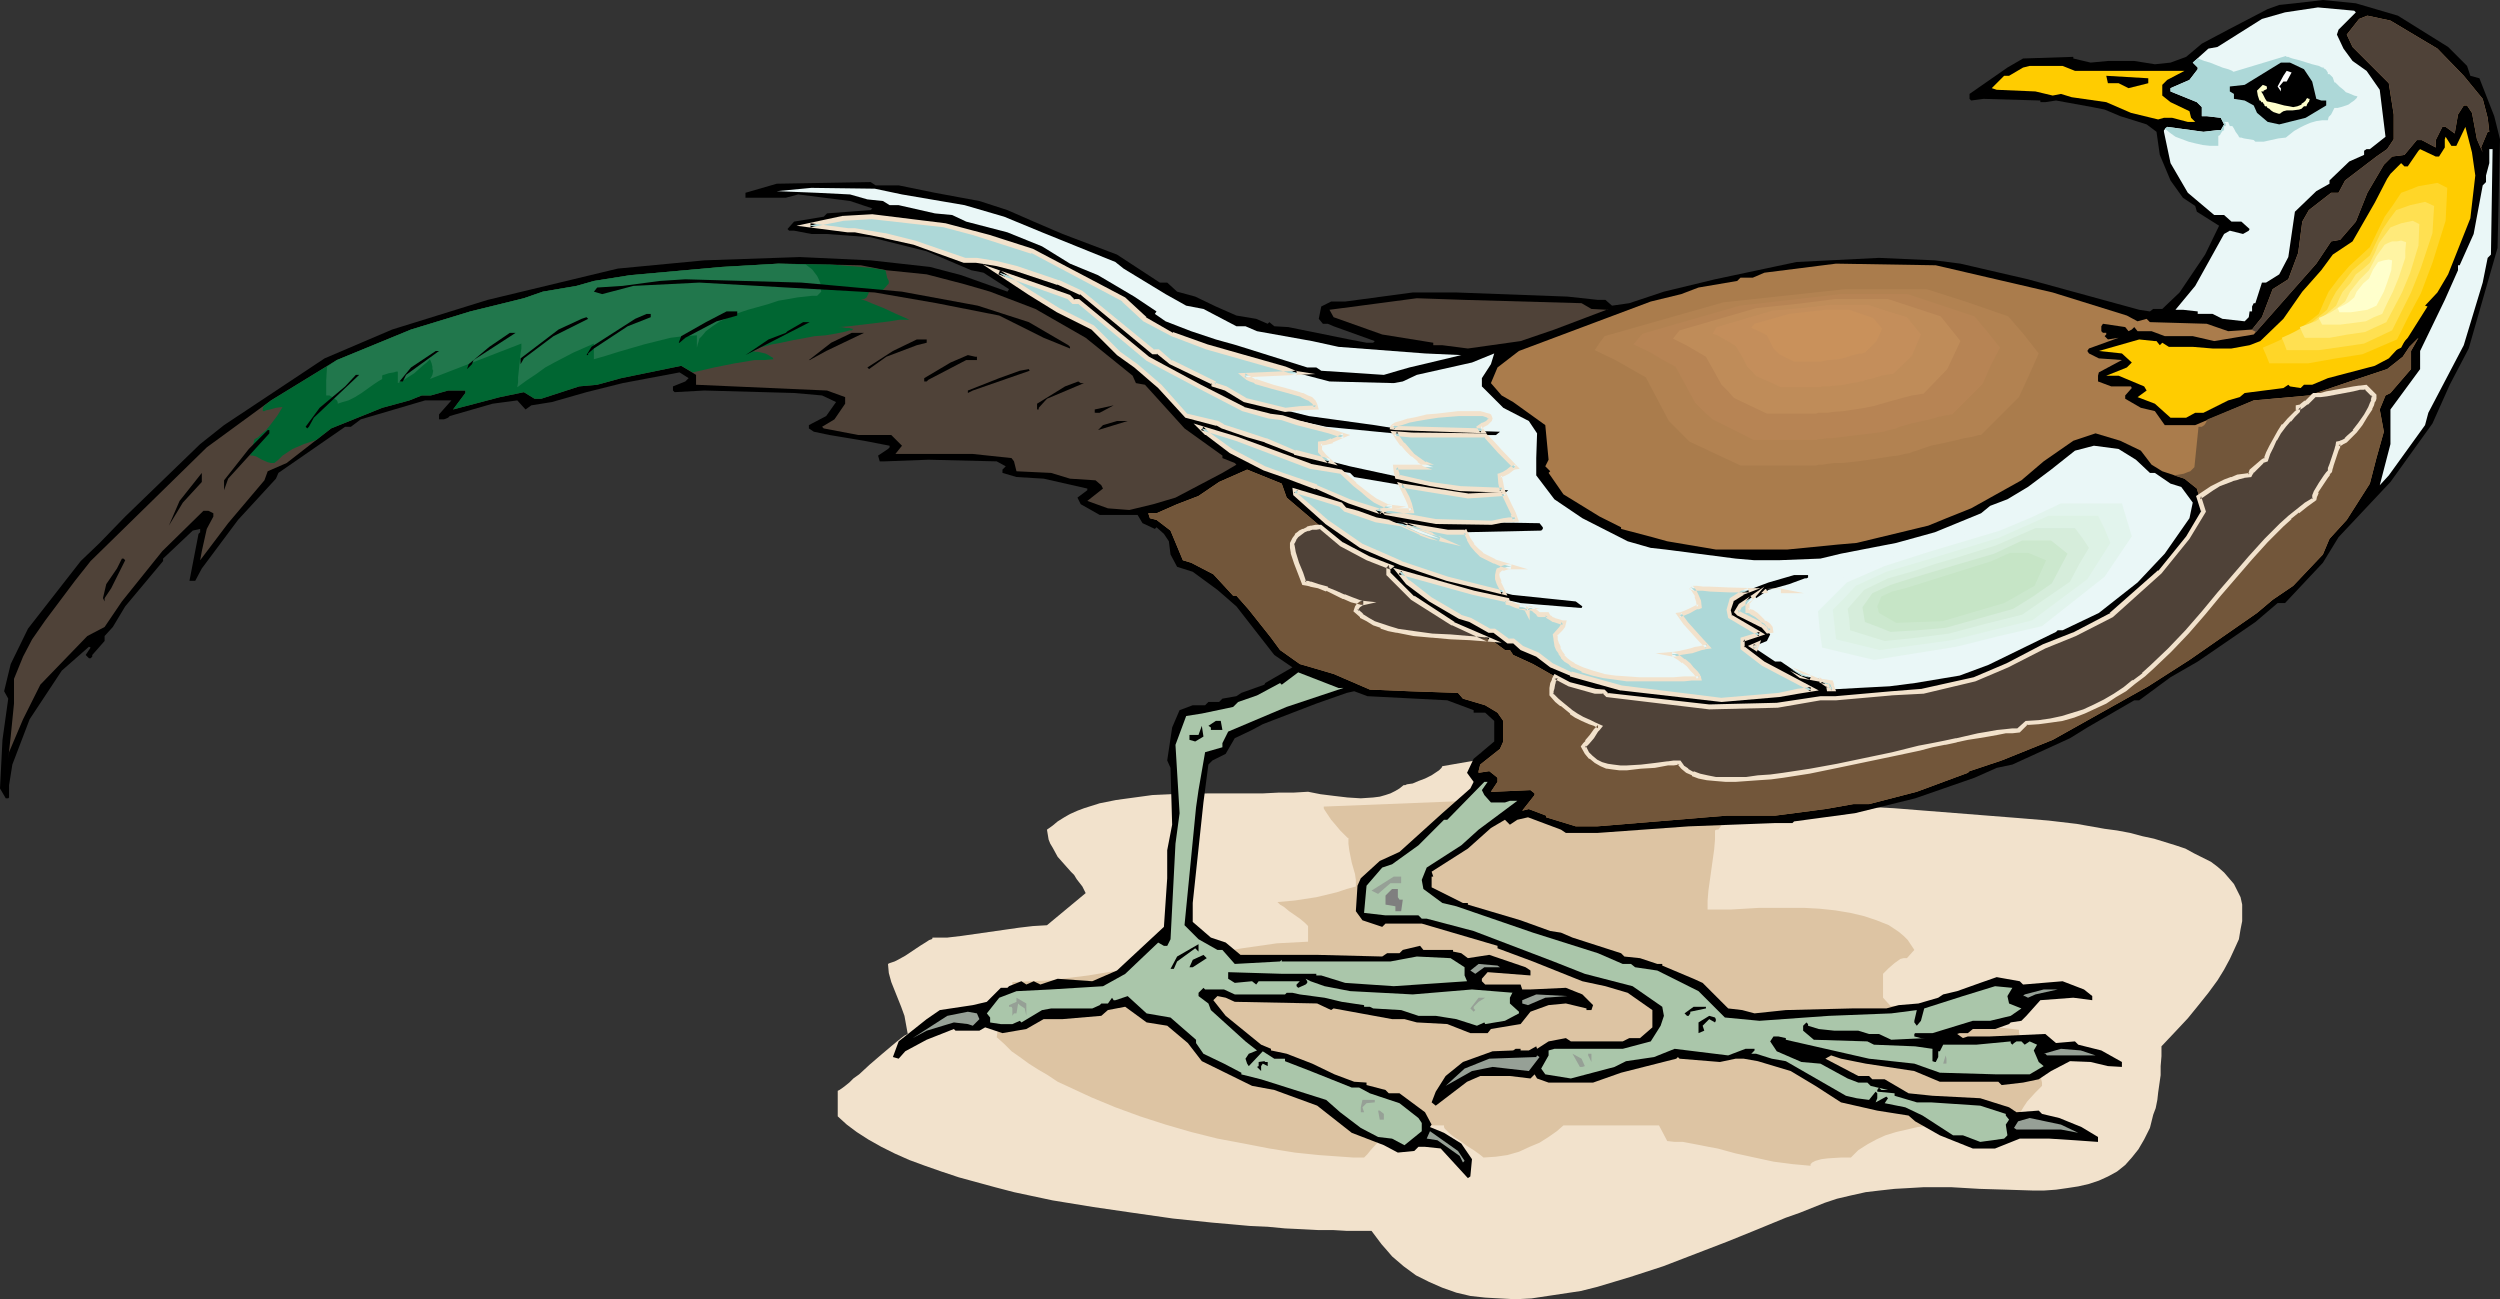
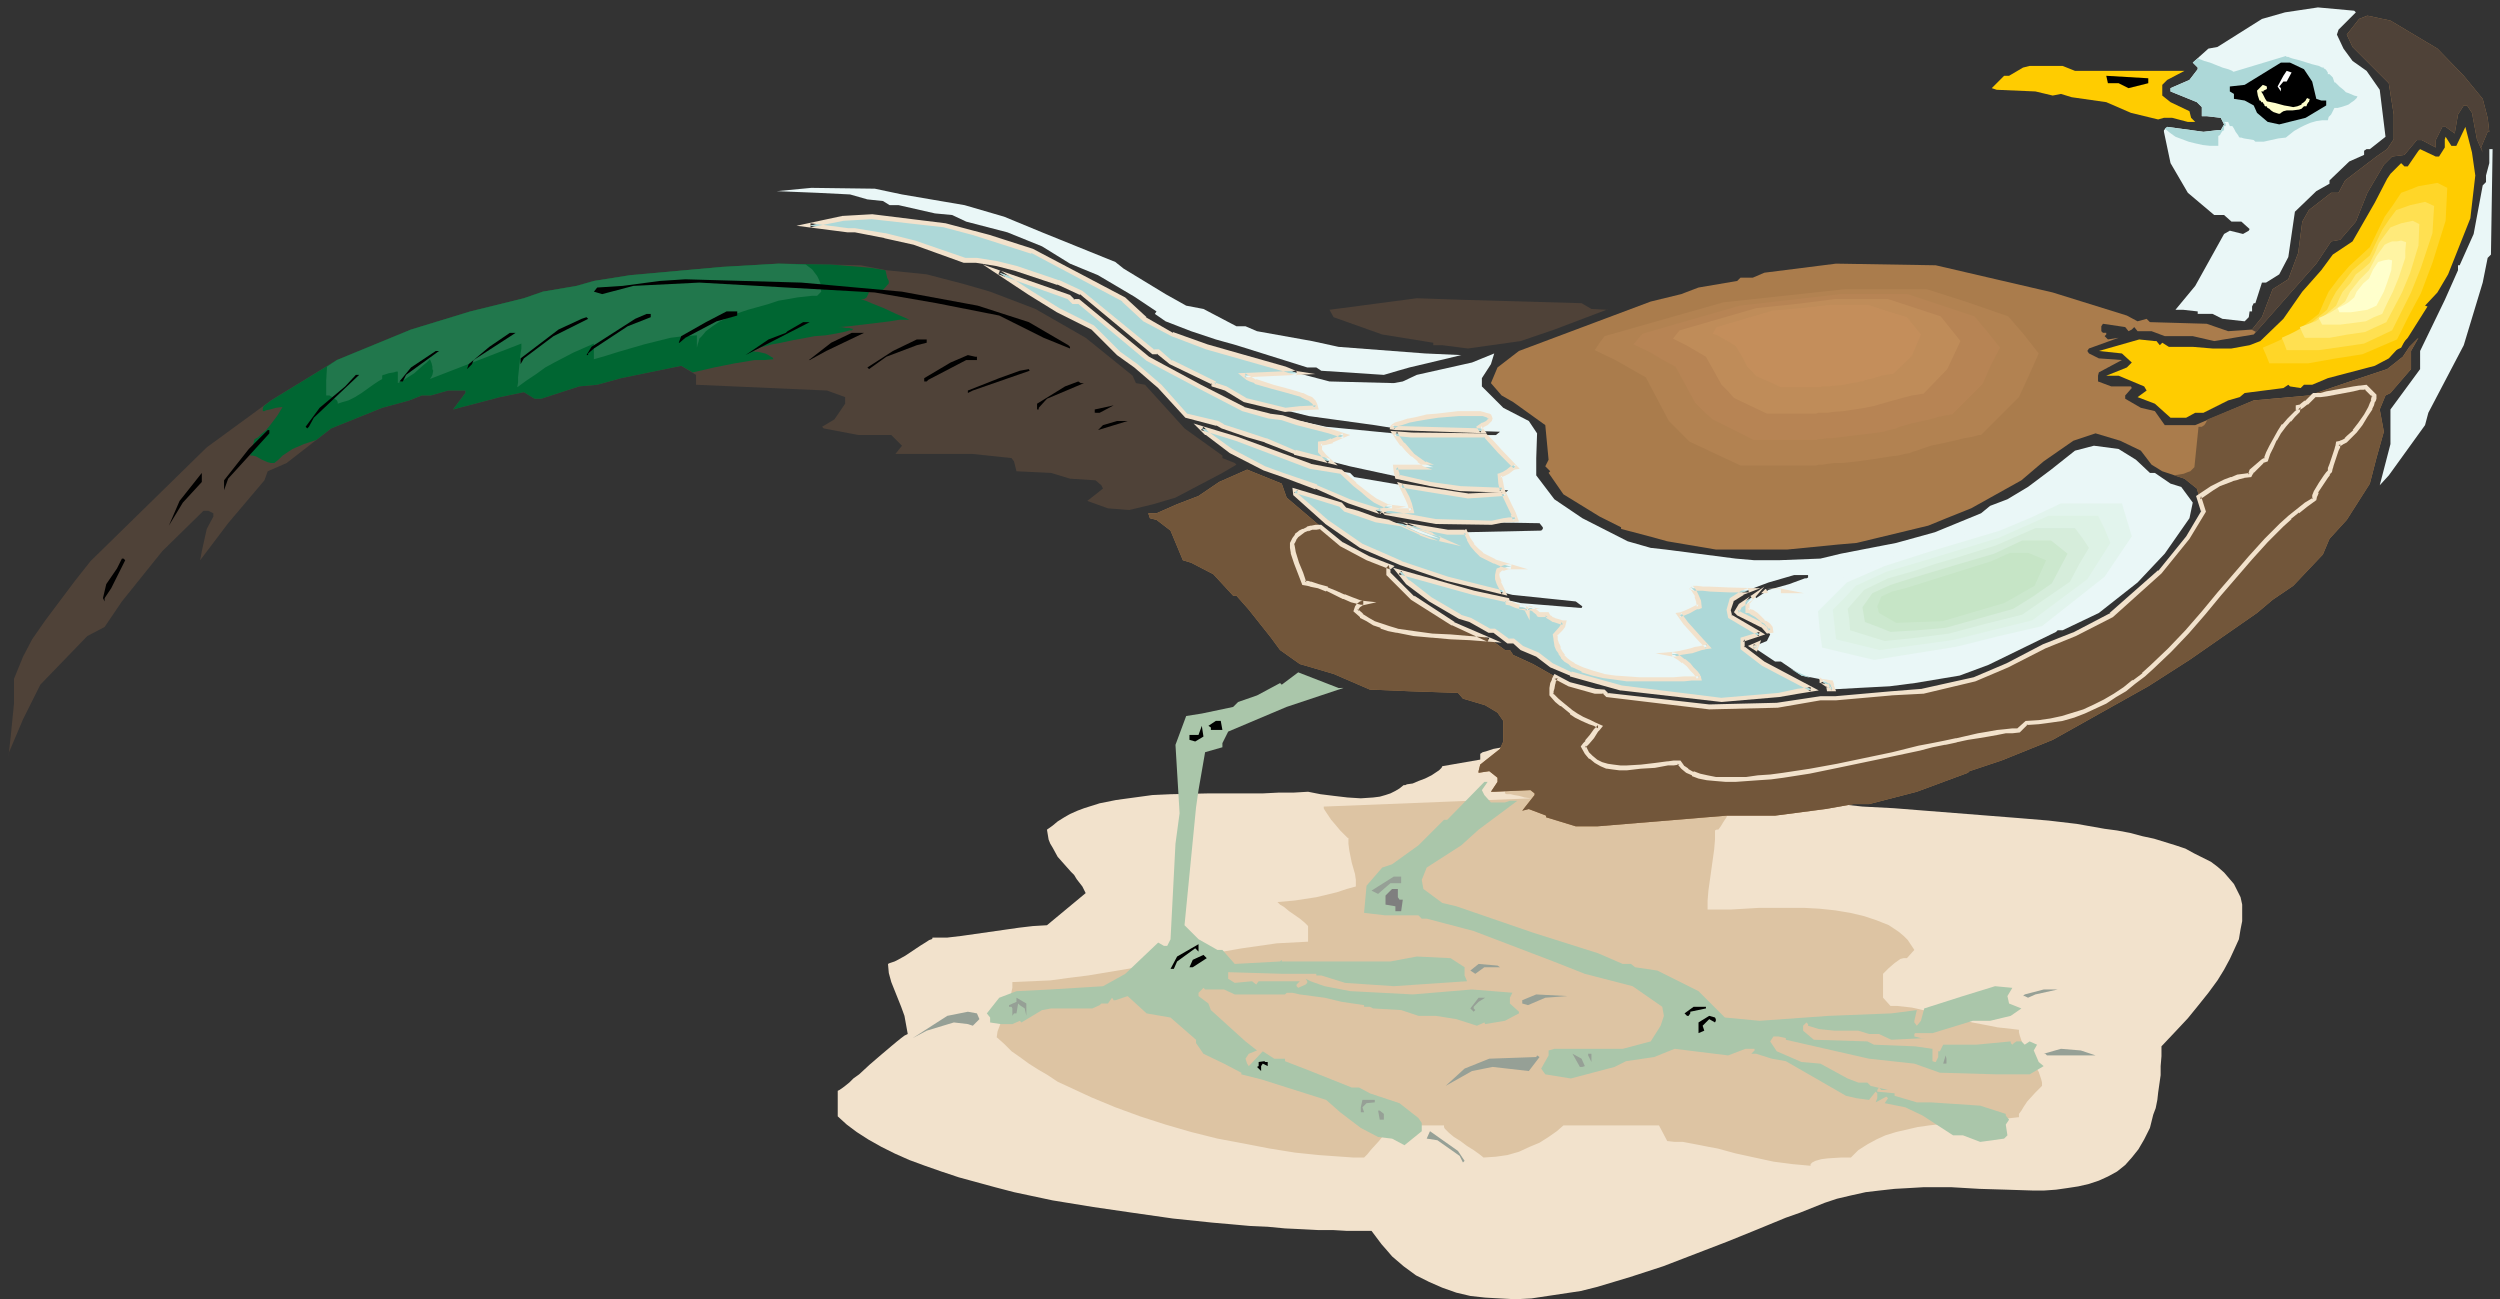
<svg xmlns="http://www.w3.org/2000/svg" xmlns:ns1="http://sodipodi.sourceforge.net/DTD/sodipodi-0.dtd" xmlns:ns2="http://www.inkscape.org/namespaces/inkscape" version="1.0" width="129.766mm" height="67.44mm" id="svg103" ns1:docname="Bird 171.wmf">
  <rect width="100%" height="100%" fill="#333333" stroke="none" />
  <ns1:namedview id="namedview103" pagecolor="#ffffff" bordercolor="#000000" borderopacity="0.25" ns2:showpageshadow="2" ns2:pageopacity="0.0" ns2:pagecheckerboard="0" ns2:deskcolor="#d1d1d1" ns2:document-units="mm" />
  <defs id="defs1">
    <pattern id="WMFhbasepattern" patternUnits="userSpaceOnUse" width="6" height="6" x="0" y="0" />
  </defs>
  <path style="fill:#f2e2cc;fill-opacity:1;fill-rule:evenodd;stroke:none" d="m 256.621,155.327 -2.747,0.162 h -2.909 l -3.232,0.162 h -10.666 l -7.434,0.162 -3.555,0.162 -3.555,0.485 -3.555,0.485 -3.232,0.647 -3.07,0.97 -1.293,0.485 -1.454,0.647 -1.131,0.647 -1.293,0.808 -0.97,0.808 -1.131,0.808 0.162,0.97 0.162,0.97 0.323,0.808 0.485,0.808 0.97,1.778 1.293,1.455 1.293,1.455 0.646,0.647 0.485,0.808 1.131,1.455 0.323,0.647 0.323,0.647 -7.595,6.304 -2.747,0.162 -2.747,0.323 -11.312,1.616 -2.747,0.323 h -2.909 v 0.162 l -0.162,0.162 -0.485,0.162 -0.485,0.323 -1.293,0.808 -1.454,0.97 -1.454,0.97 -1.454,0.808 -0.646,0.323 -0.485,0.162 -0.485,0.162 -0.323,0.162 0.162,1.778 0.485,1.778 0.646,1.616 0.646,1.616 0.646,1.616 0.646,1.778 0.323,1.778 0.323,1.778 -0.646,0.323 -0.646,0.485 -0.808,0.647 -0.97,0.808 -2.101,1.778 -2.262,1.94 -2.101,1.94 -1.131,0.808 -0.808,0.808 -0.808,0.647 -0.646,0.485 -0.485,0.323 -0.323,0.162 v 5.011 l 1.778,1.616 1.939,1.455 2.262,1.455 2.586,1.455 2.586,1.293 2.909,1.293 3.07,1.131 3.232,1.131 3.394,1.131 3.555,0.97 3.555,0.97 3.717,0.97 7.595,1.616 7.918,1.293 7.757,1.131 7.918,1.131 7.757,0.808 3.717,0.323 3.555,0.323 3.555,0.162 3.394,0.323 3.394,0.162 3.07,0.162 h 2.909 l 2.747,0.162 h 2.586 2.262 l 0.97,1.293 0.97,1.293 1.131,1.293 0.97,1.131 2.262,1.94 2.424,1.778 2.586,1.293 2.586,1.131 2.747,0.97 2.747,0.647 2.909,0.323 2.909,0.162 3.07,0.162 3.07,-0.162 3.232,-0.485 3.232,-0.485 3.232,-0.485 3.232,-0.808 3.232,-0.97 3.232,-0.97 6.464,-2.101 6.302,-2.424 6.302,-2.424 5.979,-2.424 2.747,-1.131 2.747,-1.131 2.747,-0.97 2.424,-0.97 2.424,-0.97 2.424,-0.808 2.747,-0.647 2.909,-0.647 2.747,-0.323 2.909,-0.323 2.909,-0.162 2.747,-0.162 h 5.494 l 5.494,0.323 5.333,0.162 5.01,0.162 h 2.424 l 2.262,-0.162 2.262,-0.323 2.101,-0.323 2.101,-0.485 1.939,-0.647 1.778,-0.808 1.778,-0.97 1.616,-1.293 1.293,-1.455 1.293,-1.616 1.131,-1.94 1.131,-2.263 0.646,-2.586 0.485,-1.293 0.323,-1.616 0.162,-1.455 0.485,-3.394 v -1.778 l 0.162,-1.94 v -1.94 l 2.747,-2.909 2.424,-2.586 2.101,-2.586 1.939,-2.424 1.778,-2.424 1.293,-2.101 1.131,-2.101 0.97,-2.101 0.808,-1.778 0.323,-1.94 0.323,-1.616 v -1.616 -1.616 l -0.323,-1.455 -0.646,-1.293 -0.646,-1.293 -0.97,-1.131 -0.97,-1.131 -1.293,-1.131 -1.293,-0.97 -1.616,-0.808 -1.616,-0.808 -1.778,-0.97 -1.939,-0.647 -2.101,-0.647 -2.101,-0.647 -2.262,-0.485 -2.424,-0.647 -2.586,-0.485 -2.424,-0.323 -5.494,-0.97 -5.494,-0.647 -5.818,-0.485 -6.141,-0.485 -12.282,-0.97 -6.141,-0.485 -6.141,-0.323 -5.979,-0.647 -5.818,-0.485 -5.656,-0.647 -5.333,-0.808 -2.586,-0.485 -2.586,-0.485 -2.262,-0.485 -2.262,-0.485 -2.262,-0.647 -2.101,-0.647 -1.778,-0.808 -1.939,-0.808 -1.616,-0.808 -1.616,-0.97 v -1.131 l -0.323,-0.323 -0.485,-0.162 -0.646,-0.162 -0.808,-0.323 -1.454,-0.323 -1.939,-0.162 -2.262,-0.162 -2.262,-0.162 -4.848,-0.162 -5.171,0.162 -2.262,0.162 -2.262,0.162 -2.101,0.162 -1.778,0.323 -1.454,0.485 -0.646,0.162 -0.485,0.323 v 1.131 l -7.434,1.293 -0.162,0.323 -0.162,0.162 -0.323,0.323 -0.485,0.323 -0.97,0.647 -1.293,0.647 -1.293,0.485 -1.131,0.485 -1.131,0.162 -0.323,0.162 h -0.323 l -0.808,0.647 -0.808,0.485 -0.97,0.485 -0.97,0.323 -1.131,0.323 -1.293,0.162 -2.424,0.162 -2.586,-0.162 -2.747,-0.323 -2.586,-0.323 z" id="path1" />
  <path style="fill:#ddc4a3;fill-opacity:1;fill-rule:evenodd;stroke:none" d="m 300.414,156.62 -40.723,1.616 v 0.323 l 0.162,0.323 0.646,0.97 0.646,0.97 0.97,1.131 0.808,0.97 0.808,0.808 0.323,0.323 0.162,0.162 0.162,0.162 h 0.162 v 1.131 l 0.162,1.293 0.485,2.424 0.646,2.263 0.162,1.131 v 1.293 l -1.778,0.485 -1.939,0.647 -4.04,0.97 -2.101,0.323 -2.101,0.323 -1.778,0.162 -1.778,0.162 v 0 h 0.162 l 0.162,0.162 0.323,0.323 0.808,0.485 0.97,0.808 2.101,1.455 0.97,0.808 0.646,0.647 v 1.455 1.616 l -3.07,0.162 -3.07,0.162 -3.394,0.485 -3.394,0.485 -3.717,0.647 -3.555,0.647 -3.717,0.647 -3.878,0.808 -7.595,1.293 -7.757,1.293 -3.878,0.485 -3.555,0.485 -3.717,0.162 -3.717,0.162 v 1.131 l -0.323,1.455 -1.131,2.909 -0.97,2.909 -0.485,1.293 -0.162,1.131 1.454,1.293 1.454,1.455 1.616,1.131 1.778,1.293 1.778,1.131 1.939,1.131 1.939,1.293 2.101,0.97 4.525,2.101 4.686,1.94 4.848,1.778 5.01,1.616 5.01,1.455 5.171,1.293 5.171,0.97 5.01,0.97 5.01,0.808 4.686,0.485 4.525,0.323 2.262,0.162 h 2.101 l 0.646,-0.647 0.646,-0.808 1.616,-1.778 0.646,-0.808 0.646,-0.808 0.323,-0.808 0.162,-0.647 h 10.989 v 0.323 l 0.162,0.323 0.323,0.323 0.485,0.485 0.97,0.808 1.293,0.808 1.293,0.97 1.293,0.808 1.131,0.808 0.808,0.647 2.424,-0.162 2.262,-0.323 2.262,-0.647 2.101,-0.97 1.939,-0.808 1.778,-1.131 1.616,-1.131 1.293,-1.131 h 18.746 l 1.616,3.071 1.454,0.162 h 1.616 l 3.394,0.647 1.616,0.323 1.778,0.323 3.555,0.97 3.717,0.808 3.717,0.808 3.717,0.485 1.778,0.162 1.778,0.162 v -0.323 l 0.323,-0.323 0.323,-0.162 0.323,-0.162 1.131,-0.323 1.293,-0.162 2.586,-0.162 h 1.939 l 1.454,-1.455 1.778,-1.131 1.778,-0.97 1.778,-0.808 2.101,-0.647 2.101,-0.485 2.101,-0.485 2.262,-0.323 4.363,-0.485 2.262,-0.162 2.262,-0.162 4.363,-0.323 4.363,-0.485 v -0.647 l 0.485,-0.647 0.485,-0.808 0.646,-0.97 1.616,-1.778 0.646,-0.647 0.646,-0.647 v -0.647 l -0.162,-0.647 -0.485,-1.455 -0.808,-1.293 -0.808,-1.455 -0.808,-1.455 -0.808,-1.455 -0.485,-1.455 -0.162,-0.647 v -0.485 l -1.293,-0.162 -1.454,-0.162 -1.454,-0.162 -1.616,-0.323 -3.394,-0.647 -3.394,-0.97 -3.555,-0.808 -3.394,-0.808 -1.454,-0.323 -1.454,-0.162 -1.454,-0.162 h -1.293 l -1.454,-1.616 v -4.687 l 1.131,-1.131 1.131,-0.97 1.131,-0.808 0.646,-0.162 h 0.646 l 1.454,-1.616 -0.646,-0.97 -0.646,-0.97 -0.808,-0.808 -0.97,-0.808 -1.939,-1.293 -2.424,-0.97 -2.424,-0.808 -2.747,-0.647 -2.909,-0.485 -3.07,-0.323 -2.909,-0.162 h -6.141 -2.909 l -2.747,0.162 -2.747,0.162 h -2.424 -2.101 v -1.778 l 0.162,-1.94 1.131,-8.082 0.162,-1.94 v -1.778 l 0.323,-0.162 h 0.323 l 0.485,-0.647 0.485,-0.808 0.646,-0.97 0.323,-0.97 0.323,-1.131 0.162,-0.97 0.162,-0.647 -2.586,-0.485 -2.424,-0.647 -2.586,-0.323 -2.586,-0.323 -5.494,-0.647 -5.818,-0.323 -5.656,-0.162 -5.656,-0.162 -5.656,-0.162 h -5.494 v 0.647 l -0.162,0.323 -0.162,0.647 -0.162,0.485 v 0.162 0 l 0.323,0.162 h 0.323 0.485 l 0.646,0.162 0.97,0.162 1.131,0.323 z" id="path2" />
-   <path style="fill:#000000;fill-opacity:1;fill-rule:evenodd;stroke:none" d="m 470.417,3.071 9.858,6.142 3.717,3.717 0.646,1.94 1.778,0.485 2.909,7.435 1.131,4.526 -0.485,21.335 -5.656,19.719 -3.717,7.112 -3.394,7.597 -8.242,11.476 -10.181,10.829 -3.07,5.011 -7.434,7.92 h -1.454 l -4.363,3.717 -11.312,7.758 -5.333,3.071 -6.141,4.526 h -0.97 l -9.211,5.334 -3.394,2.101 -11.312,5.172 -3.07,0.647 -4.363,1.94 -11.635,4.041 -11.797,2.909 -11.958,1.616 -0.323,0.323 h -3.394 l -16.968,0.647 -17.938,1.293 h -6.141 l -0.97,-0.647 -6.464,-2.424 -2.101,0.485 -1.454,0.97 -0.97,-0.97 -2.747,1.616 -4.525,4.041 -7.11,4.526 0.323,0.97 h -0.323 v 2.101 l 6.141,3.071 h 0.97 v 0.323 l 10.342,3.071 5.818,2.101 2.101,0.323 2.262,0.97 9.534,3.071 0.646,0.647 3.07,0.323 3.394,1.131 h 0.97 v 0.323 l 6.141,2.586 1.778,0.808 5.01,5.011 2.747,0.323 2.424,0.647 6.141,-0.647 12.928,-0.323 h 6.787 l 2.424,-0.647 3.878,-0.323 3.878,-1.131 0.97,-0.647 2.747,-0.647 4.525,-1.616 3.232,-1.131 4.525,0.808 0.646,0.647 7.757,-0.647 4.202,1.616 1.616,1.293 v 0.808 l -3.717,-0.485 -6.464,0.485 -2.747,3.071 -0.97,0.97 -2.101,0.323 -0.323,0.323 -2.747,0.97 h -4.363 l -0.97,0.808 h -1.616 l -0.485,0.162 1.131,0.808 0.97,-0.323 h 4.363 l 10.827,-0.485 2.101,1.778 3.717,-0.323 0.646,0.647 4.525,1.131 4.04,2.263 v 0.97 l -2.747,-0.162 -3.394,-0.808 -4.04,-0.162 -3.717,1.94 -2.424,1.616 -3.07,0.647 -4.202,0.485 -0.646,-0.647 h -11.474 l -5.01,-2.101 -9.534,-1.455 -4.848,-0.97 -1.939,-0.647 -1.131,0.647 6.464,3.394 h 2.101 l 0.646,0.647 h 2.424 l 4.686,2.748 4.686,0.485 9.373,0.485 5.656,1.778 1.454,0.97 4.363,-0.323 0.646,0.647 3.394,0.808 4.363,1.778 3.232,1.94 v 0.97 l -4.525,-0.323 -5.01,-0.323 h -5.818 l -4.848,1.94 h -4.363 l -6.464,-2.586 -4.848,-2.748 -1.293,-1.131 -6.141,-0.97 -7.11,-1.616 -5.01,-3.233 -4.848,-2.909 -6.464,-1.94 -2.747,-0.485 h -1.616 l -3.07,0.647 -7.918,-0.647 -0.323,-0.323 -0.323,0.323 -10.827,2.748 -5.494,1.94 h -8.726 l -2.262,-0.808 -0.485,-0.808 -0.808,0.808 -4.04,-0.485 h -5.818 l -2.586,1.131 -6.141,4.687 -0.808,-0.647 0.808,-2.101 1.939,-3.071 3.394,-2.748 5.818,-2.101 4.04,-0.162 0.485,-0.323 h 0.97 v 0.323 h 1.616 l 1.454,-0.808 0.162,0.485 2.262,-1.455 3.394,-0.647 0.97,0.647 h 10.181 l 1.293,-0.647 h 2.101 l 2.424,-2.101 v -3.394 l -4.848,-3.394 -4.363,-1.293 -4.525,-0.97 -9.696,-3.879 -6.949,-2.586 v -0.485 l -14.867,-4.364 h -7.11 l -0.646,0.647 -3.878,-1.293 -1.293,-1.778 0.323,-5.011 0.646,-1.455 3.717,-3.394 3.878,-1.778 8.403,-7.597 5.494,-4.849 0.646,-1.293 -1.293,-1.778 1.293,-2.748 4.04,-3.394 v -4.041 l -1.778,-1.616 h -2.262 v -0.485 l -5.171,-1.94 -15.675,-0.808 -2.586,-0.97 -1.454,0.323 -5.979,2.101 -10.504,4.041 -2.101,1.131 -3.394,1.616 -1.778,3.071 -2.586,1.293 -0.808,0.808 -0.97,7.435 -2.101,19.719 v 3.717 l 3.555,3.071 2.909,0.97 2.909,2.424 h 15.029 l 12.766,0.323 0.97,-0.647 h 2.424 l 0.646,-0.647 3.394,-0.808 0.646,0.808 h 5.818 v 0.323 l 1.616,0.323 1.293,0.97 4.202,-0.647 7.11,2.424 0.97,0.647 v 0.97 l -8.403,-0.647 -1.131,1.293 v 0.485 l 0.646,0.647 h 6.949 l 0.323,0.97 h 1.616 l 6.949,-0.323 3.232,1.293 2.101,2.101 -0.323,0.97 h -0.97 v -0.323 l -4.04,-0.97 -3.394,0.323 -3.555,1.293 -1.939,2.424 -5.818,0.97 -0.646,0.808 h -3.394 l -4.525,-1.778 -5.979,-0.323 -2.424,-0.647 h -2.424 l -11.474,-2.101 -0.485,0.323 -2.747,-1.293 -16.16,-0.323 -1.778,-0.808 -1.616,-0.323 -0.808,0.808 2.424,3.071 6.949,5.657 1.939,0.808 v 0.323 l 3.07,0.647 5.01,1.94 4.363,2.101 3.878,1.455 2.424,0.162 v 0.485 l 3.717,0.97 0.646,0.647 h 2.101 l 5.01,3.717 1.293,2.424 -0.323,0.485 2.747,1.131 3.394,2.101 2.101,3.071 -0.323,3.394 -0.485,0.323 -5.333,-5.819 -3.07,-0.323 h -1.293 l -0.808,0.808 -3.232,0.323 -2.747,-1.455 -6.302,-2.424 -6.787,-5.334 -8.403,-3.071 -4.363,-0.808 -9.858,-4.849 -2.747,-3.556 -4.04,-3.394 -4.04,-0.647 -4.202,-3.071 -3.394,0.647 -1.293,1.131 -7.595,0.647 h -3.717 l -3.394,1.94 -4.686,0.808 -3.394,-1.131 -1.131,0.647 h -4.686 l -0.323,-0.323 -5.333,2.101 -4.202,2.263 -1.293,1.455 -1.131,-0.323 1.131,-3.071 5.494,-4.364 2.586,-1.778 6.464,-0.97 2.747,-0.647 2.747,-2.748 h 1.293 l 0.323,-0.323 2.424,-0.97 0.97,0.647 1.454,-0.647 1.293,0.647 3.394,-1.131 6.787,0.485 4.848,-2.101 9.211,-8.566 0.646,-9.536 v -5.495 l 0.97,-5.011 -0.323,-11.152 -0.646,-1.455 0.97,-6.465 1.454,-3.394 2.586,-0.97 h 2.424 l 0.646,-0.647 h 2.101 l 0.646,-0.647 2.747,-0.485 0.97,-0.647 4.525,-1.616 0.162,-0.323 5.333,-3.071 -3.555,-2.424 -7.434,-9.536 -3.717,-3.233 -4.848,-3.556 -3.07,-0.97 -1.293,-2.424 -0.323,-2.586 -0.97,-1.455 -1.454,-1.293 -0.323,0.323 -2.424,-1.131 -0.97,-1.616 h -7.434 l -3.717,-2.101 -0.646,-1.293 1.939,-1.455 v -0.323 l -8.565,-1.94 -5.333,-0.323 -2.747,-0.808 V 92.129 l 0.646,-0.647 -1.778,-0.97 -13.413,-0.323 -8.565,0.323 h -0.97 l -0.323,-1.131 1.939,-1.293 0.323,-0.323 v -0.323 l -5.01,-0.97 -6.787,-1.131 -3.07,-0.647 -0.97,-0.647 V 83.401 l 3.394,-1.778 1.939,-2.748 -2.747,-1.293 -5.494,-0.485 -17.614,-0.485 -5.818,0.323 -0.323,-0.323 v -0.808 l 2.424,-0.97 0.646,-0.647 -1.778,-1.131 -11.15,2.101 -7.11,1.778 -6.787,1.94 -4.04,0.647 -1.131,0.808 -1.616,-1.778 -4.848,0.647 -8.403,2.424 -0.323,0.323 -0.808,0.323 H 86.133 V 81.3 L 88.557,78.552 h -5.171 l -12.605,3.717 -1.939,1.455 h -1.131 l -13.09,9.051 -0.485,1.131 -7.434,8.082 -7.11,9.536 -1.293,2.424 h -1.131 l 1.778,-9.213 0.323,-0.323 v -0.647 l -1.454,0.323 -5.818,5.495 v 0.485 l -7.434,8.89 -2.424,4.041 -1.616,1.778 v 0.97 l -2.424,2.748 v 0.323 l -0.323,0.323 h -0.323 l -0.646,-0.647 0.646,-0.97 0.323,-0.485 -0.323,-0.162 -5.333,4.687 -6.302,9.536 -3.394,8.89 -0.646,4.041 v 2.424 l -0.162,0.162 H 1.131 L 0,154.68 l 0.485,-9.536 1.131,-8.082 -0.808,-1.455 1.293,-5.334 3.394,-6.95 10.342,-13.254 3.717,-3.556 5.01,-5.172 L 39.269,87.119 43.955,83.401 63.67,70.309 76.922,64.652 95.667,58.833 121.2,52.691 l 16.968,-1.616 18.746,-0.647 13.898,0.647 11.635,1.293 6.141,1.616 9.05,3.233 0.323,-0.485 -5.01,-3.233 -2.424,-0.485 -8.726,-3.717 -10.989,-2.748 -8.726,-0.647 h -2.909 l -3.394,-0.647 h -0.97 l -0.323,-0.323 1.293,-1.455 5.818,-0.97 0.646,-0.647 8.565,-0.647 0.323,-0.323 -4.363,-1.455 -10.181,-1.293 -2.424,0.647 h -7.918 v -0.97 l 6.141,-1.778 18.422,-0.323 0.97,0.647 h 4.525 l 7.11,1.455 8.726,1.616 5.494,1.778 5.171,2.263 5.656,2.424 10.666,4.041 8.403,5.495 h 1.454 l 1.939,1.778 3.555,0.97 4.04,1.94 4.04,1.778 3.878,0.647 2.262,0.97 0.323,-0.323 0.97,0.808 2.747,0.162 11.958,2.424 3.394,0.647 h 1.293 l 0.323,-0.323 -8.08,-2.909 -1.131,-0.485 h -0.97 l -0.808,-0.97 0.485,-2.424 1.939,-0.97 h 2.747 l 13.251,-1.778 h 8.565 l 21.816,0.808 5.979,0.647 h 1.454 l 1.293,1.131 3.394,-0.485 6.787,-2.263 10.019,-2.424 15.998,-3.394 16.16,-0.808 10.989,0.485 5.01,0.647 13.251,3.071 21.816,5.98 2.101,0.323 0.646,-0.485 h 1.778 l 3.394,-3.233 5.01,-7.435 2.747,-5.657 -4.363,-2.748 -0.323,-1.131 -2.424,-1.616 -2.424,-3.394 -2.101,-5.011 -0.646,-4.526 -1.939,-1.455 -5.171,-1.616 -3.07,-1.293 -2.424,-0.485 -7.11,-1.293 -2.101,0.323 h -0.97 v -0.323 l -11.15,-0.323 -2.424,0.323 -0.323,-0.323 v -0.97 l 7.434,-5.172 3.07,-1.778 9.858,-0.323 v 0.323 l 3.394,0.808 3.394,-0.323 h 5.171 l 4.04,0.647 3.07,-0.323 3.07,-1.131 3.07,-2.586 5.171,-2.748 7.757,-4.041 2.262,-0.808 3.07,-0.323 L 455.711,0 l 6.464,0.647 z" id="path3" />
  <path style="fill:#eaf7f7;fill-opacity:1;fill-rule:evenodd;stroke:none" d="m 462.175,2.424 -3.394,3.394 -0.323,0.97 1.293,2.748 1.778,2.424 2.747,1.94 2.586,3.717 1.131,9.213 -3.07,2.424 h -0.646 l -0.485,0.323 v 0.808 l -2.909,1.293 -3.878,3.717 v 0.647 l -2.586,1.455 -4.202,4.041 -1.293,8.89 -1.778,3.394 -2.586,1.616 h -0.808 l -1.293,4.041 h -0.323 l -0.323,0.647 v 0.97 h -0.485 l -0.162,1.131 -0.808,0.808 -4.363,-0.485 -1.939,-0.97 h -2.909 v -0.485 l -2.909,-0.323 h -1.454 l 3.878,-4.687 5.656,-10.183 1.131,-0.647 2.586,0.647 1.131,-0.647 0.162,-0.323 -1.616,-1.455 h -1.939 l -1.454,-1.293 h -1.939 l -5.171,-4.364 -3.394,-5.819 -1.293,-6.142 v -0.323 l 0.646,-0.647 7.11,0.97 2.747,-0.323 h 0.646 l 0.646,-1.131 -0.646,-1.293 -2.747,-0.323 h -0.97 v -1.778 l -0.97,-0.97 -5.171,-2.101 V 17.294 l 3.717,-1.616 1.616,-2.101 V 13.254 l -0.97,-0.97 3.07,-2.748 1.778,-0.323 8.726,-5.495 4.525,-1.293 6.464,-0.97 7.11,0.647 z" id="path4" />
  <path style="fill:#add8d8;fill-opacity:1;fill-rule:evenodd;stroke:none" d="m 431.148,11.476 h 0.162 l 0.323,0.162 0.808,0.323 1.131,0.323 2.424,0.97 1.131,0.323 0.808,0.323 0.162,0.162 h 0.162 l 10.181,-3.071 0.162,0.162 h 0.323 l 0.323,0.162 0.485,0.162 1.293,0.323 2.586,0.808 1.293,0.323 0.323,0.162 0.323,0.162 h 0.323 v 0.162 l 0.323,0.162 0.162,0.162 0.323,0.485 v 0.323 h 0.323 l 0.162,0.162 0.485,0.485 0.162,0.485 0.162,0.485 h 0.162 l 0.162,0.162 0.646,0.647 0.808,0.647 0.323,0.323 0.162,0.162 0.485,0.162 1.131,0.485 0.646,0.162 -0.162,0.323 -0.485,0.485 -0.485,0.323 -0.646,0.485 -1.454,0.485 -0.646,0.162 h -0.646 l -0.323,0.647 -0.323,0.647 -0.485,0.485 -0.162,0.647 h -1.131 l -1.131,0.162 -1.131,0.323 -1.131,0.485 -0.97,0.485 -1.131,0.647 -0.808,0.647 -0.808,0.647 -1.454,0.162 -1.454,0.323 -1.454,0.323 h -1.454 -0.162 l -0.323,-0.323 -0.97,-0.162 -0.97,-0.162 -0.485,-0.162 h -0.323 l -0.162,-0.162 -0.162,-0.323 -0.485,-0.647 -0.323,-0.647 -0.323,-0.485 h -0.485 l -0.323,-0.808 h -0.485 -0.323 l 0.162,0.162 0.162,0.162 v 0.485 h -0.323 v 0.808 l -0.323,0.162 -0.323,0.485 -0.162,0.323 -0.323,0.162 v 1.94 h -1.616 l -1.454,-0.162 -1.454,-0.323 -1.293,-0.323 -1.293,-0.485 -1.293,-0.485 -1.131,-0.808 -0.97,-0.808 0.485,-0.323 7.11,0.97 2.747,-0.323 h 0.646 l 0.646,-1.131 -0.646,-1.293 -2.747,-0.323 h -0.97 v -1.778 l -0.97,-0.97 -5.171,-2.101 V 17.294 l 3.717,-1.616 1.616,-2.101 V 13.254 l -0.97,-0.97 z" id="path5" />
  <path style="fill:#aa7c4c;fill-opacity:1;fill-rule:evenodd;stroke:none" d="m 478.174,9.536 5.171,5.334 3.717,4.526 0.97,3.717 0.323,2.748 h -0.323 l -1.293,3.071 0.323,0.97 -1.131,-2.586 -0.97,-5.172 -0.97,-1.455 h -0.646 l -1.131,1.778 -0.646,3.717 -1.778,-1.293 h -0.646 l -1.293,2.586 v 1.455 l -2.747,-1.455 h -0.97 l -2.424,2.909 -2.424,0.323 -1.616,1.616 -3.232,5.495 -2.262,5.657 -3.07,3.556 -1.778,0.323 -2.909,4.364 -10.989,12.446 -1.293,1.455 -7.757,1.293 -4.202,-0.97 h -5.494 l -2.586,-0.97 h -2.747 l -0.646,-0.808 -0.485,0.485 -0.646,0.323 -0.646,-0.808 -4.363,-0.647 -0.323,0.485 v 0.97 l 0.323,0.323 h 0.646 v 0.323 l -0.323,0.323 0.646,0.647 2.101,-0.323 -5.818,2.101 -0.323,0.485 0.323,0.485 1.939,0.97 4.525,0.323 -4.525,2.424 -0.162,0.647 v 1.131 l 2.586,0.97 h 3.878 l 0.162,0.323 -1.293,1.455 v 0.647 l 3.07,1.778 2.747,0.647 1.939,2.748 h 5.979 l 11.474,-4.849 10.827,-0.97 8.08,-2.748 7.272,-2.424 3.07,-2.424 1.293,-1.94 1.778,-1.778 -1.454,2.586 v 3.556 l -4.04,4.687 -0.97,0.485 -1.131,2.748 0.808,4.364 -1.454,5.172 -1.293,5.011 -4.525,7.112 -3.394,3.717 -1.293,3.071 -5.818,6.142 -4.04,2.748 -3.07,2.586 -13.251,9.213 -8.08,5.172 -18.746,10.506 -10.019,4.041 -6.302,2.101 -0.323,0.323 -10.019,3.717 -9.373,2.424 h -3.07 l -5.494,0.97 -9.858,1.293 h -9.534 l -25.371,2.101 h -4.202 l -5.818,-1.778 v -0.323 l -3.394,-1.293 -1.293,0.323 2.424,-3.071 v -0.323 l -0.808,-0.647 -7.11,0.323 h -0.646 l 1.293,-1.94 v -0.808 l -1.616,-1.293 -2.101,0.323 v -0.323 l 0.323,-1.293 3.878,-3.071 0.646,-1.455 v -4.041 l -1.131,-1.616 -2.424,-1.455 -4.363,-1.293 -0.97,-1.131 -9.534,-0.323 -7.757,-0.323 -7.11,-3.071 -6.626,-1.94 -3.878,-2.748 -1.778,-2.424 -4.363,-5.495 -2.424,-2.748 h -0.646 l -3.878,-4.202 -4.363,-2.263 -1.616,-0.485 -2.424,-5.819 -2.747,-2.101 -1.293,-0.323 -0.323,-0.97 h 1.616 l 4.04,-1.778 4.202,-1.616 4.04,-2.748 5.494,-2.424 6.787,2.748 0.97,2.748 10.827,9.213 5.01,2.748 4.525,1.616 -0.323,0.323 v 1.131 l 4.686,4.687 7.918,5.011 7.757,3.394 2.424,1.778 h 0.97 l 0.646,0.97 3.878,1.778 7.11,4.041 5.01,1.293 h 1.778 l 0.646,0.808 20.038,2.263 13.251,-0.323 8.565,-1.293 h 3.07 l 10.827,-1.131 6.141,-0.323 10.181,-2.424 6.464,-2.748 7.11,-3.556 6.141,-2.424 7.11,-3.879 9.534,-8.405 5.494,-6.788 3.07,-5.172 -1.293,-4.364 -2.424,-1.94 -4.363,-1.455 -2.101,-1.293 -2.101,-2.748 -4.04,-1.94 -4.848,-1.455 -4.363,1.455 -5.818,4.041 -4.363,3.717 -9.858,5.495 -4.848,1.94 -3.555,1.455 -14.059,3.394 -3.717,0.323 -9.858,0.97 h -14.059 l -9.534,-1.616 -2.909,-0.808 -6.141,-1.616 v -0.323 l -4.202,-2.101 -7.11,-4.364 -2.909,-4.202 0.323,-0.323 -0.97,-0.97 0.646,-1.293 -0.646,-6.788 -6.302,-4.526 -2.262,-1.293 -2.101,-2.424 1.293,-3.071 4.202,-3.233 25.856,-9.698 5.979,-1.455 3.394,-1.293 7.595,-1.293 0.646,-0.647 h 2.424 l 2.262,-0.97 14.059,-1.778 19.554,0.323 22.947,5.334 14.544,4.526 2.101,1.131 1.778,-0.485 0.646,0.647 11.15,0.323 4.202,1.455 4.686,-0.323 1.939,-2.424 2.101,-5.495 3.07,-1.94 1.939,-5.172 0.808,-6.142 1.293,-2.263 4.363,-3.394 h 1.454 l 1.293,-2.424 6.141,-4.687 2.101,-1.455 1.293,-1.94 v -4.849 l -0.97,-6.142 -5.494,-5.495 -1.616,-1.616 -1.131,-2.424 2.424,-3.071 1.616,-0.647 4.525,0.97 z" id="path6" />
  <path style="fill:#000000;fill-opacity:1;fill-rule:evenodd;stroke:none" d="m 451.995,13.577 1.616,2.424 0.808,3.394 0.97,0.323 h 0.97 v 0.97 l -4.04,2.424 -5.171,1.293 -2.262,-0.485 -2.101,-1.778 -0.646,-1.455 -1.778,-0.97 -2.101,-0.323 v -0.97 l -0.808,-0.485 v -0.97 l 2.909,-0.323 7.11,-4.364 h 1.778 z" id="path7" />
  <path style="fill:#ffcc00;fill-opacity:1;fill-rule:evenodd;stroke:none" d="m 407.07,13.9 h 21.493 l -3.394,1.778 -0.97,0.97 v 2.101 l 1.616,1.293 3.717,1.778 0.323,1.293 0.808,0.808 h -1.454 l -3.07,-0.808 h -1.616 l -1.131,0.323 -5.333,-1.293 -4.848,-2.101 -6.787,-0.97 -2.101,-0.647 -1.616,0.323 -3.394,-0.808 -7.595,-0.323 -0.97,-0.323 2.424,-2.424 h 0.97 l 2.747,-1.616 1.293,-0.323 h 6.464 z" id="path8" />
  <path style="fill:#ffffff;fill-opacity:1;fill-rule:evenodd;stroke:none" d="m 448.601,16.001 h -0.646 l -0.808,0.97 0.323,0.323 v 0.647 l -0.646,-0.97 1.131,-2.101 0.646,-0.97 0.97,0.323 z" id="path9" />
  <path style="fill:#000000;fill-opacity:1;fill-rule:evenodd;stroke:none" d="m 421.452,16.325 -3.878,0.97 -1.939,-0.97 h -2.101 l -0.323,-1.455 8.242,0.485 z" id="path10" />
  <path style="fill:#ffcc00;fill-opacity:1;fill-rule:evenodd;stroke:none" d="m 485.607,34.427 -0.97,8.405 -4.363,10.991 -2.101,3.556 -2.424,2.586 0.485,0.162 -3.878,6.142 -3.717,4.041 -2.747,1.455 -9.211,2.424 -3.07,1.293 h -1.616 l -0.646,0.647 -2.101,-0.323 -0.323,-0.323 -0.97,0.647 -7.595,0.97 -0.97,0.808 -2.262,0.647 -4.848,2.424 h -1.616 l -1.778,0.97 h -3.07 l -3.07,-2.748 -3.394,-1.293 1.778,-1.293 -0.485,-0.808 -5.01,-2.101 h -2.424 l 4.04,-1.616 0.97,-0.97 -1.939,-1.778 -4.525,-0.485 7.918,-2.263 3.07,0.323 h 0.323 l 0.646,0.808 0.485,-0.485 1.293,0.808 h 4.686 l 3.878,0.323 h 3.717 l 3.555,-0.647 2.101,-0.808 4.525,-4.364 3.717,-5.334 3.717,-4.202 2.262,-3.071 3.878,-2.586 4.363,-7.597 2.424,-4.687 0.646,-0.97 2.101,-2.101 0.646,0.647 h 0.646 l 2.101,-3.071 0.323,-0.323 3.07,1.455 h 0.646 l 1.131,-1.778 v -1.616 l 0.162,-0.485 1.131,1.778 h 0.97 l 1.778,-3.717 1.293,5.011 z" id="path11" />
  <path style="fill:#eaf7f7;fill-opacity:1;fill-rule:evenodd;stroke:none" d="m 488.678,49.944 -0.646,0.647 -0.97,4.849 -3.717,12.284 -6.949,13.254 -0.646,2.424 -7.11,9.859 -1.778,1.94 2.101,-8.082 v -6.788 l 5.818,-7.92 v -3.556 l 4.848,-10.021 2.586,-5.819 v -0.97 h 0.323 l 2.747,-6.142 1.778,-9.536 0.646,-0.647 v -1.293 l 0.646,-2.424 v -2.748 h 0.646 z" id="path12" />
  <path style="fill:#eaf7f7;fill-opacity:1;fill-rule:evenodd;stroke:none" d="m 176.952,38.145 12.282,2.101 7.757,2.263 7.434,3.071 14.382,5.819 1.616,1.293 8.242,5.011 4.04,2.263 3.394,0.647 6.464,3.394 h 1.778 l 2.262,0.97 10.827,1.94 5.171,1.131 16.968,1.293 7.11,0.323 -4.04,0.97 -6.141,1.455 -2.262,0.647 -2.747,0.808 -12.282,-0.808 -0.97,-0.647 h -1.778 l -13.898,-4.364 -4.04,-1.131 -4.848,-1.616 -5.01,-1.94 -2.101,-1.455 0.323,-0.485 -4.363,-2.909 -7.11,-4.202 -5.494,-2.263 -5.494,-3.394 -6.787,-2.748 -8.08,-2.101 -2.747,-1.293 -3.394,-0.323 -7.11,-1.616 h -1.778 l -1.293,-0.808 -3.07,-0.323 -3.394,-0.97 -6.464,-0.323 -7.918,-0.323 6.787,-0.647 12.443,0.162 z" id="path13" />
  <path style="fill:#ffffff;fill-opacity:1;fill-rule:evenodd;stroke:none" d="m 171.134,41.216 h 2.424 z" id="path14" />
  <path style="fill:#eaf7f7;fill-opacity:1;fill-rule:evenodd;stroke:none" d="m 190.849,45.58 3.07,0.97 8.565,2.748 17.938,9.536 4.202,3.717 5.333,3.071 6.787,2.424 15.352,4.364 1.939,0.647 6.787,1.778 12.605,0.323 1.778,-0.323 2.747,-1.293 10.827,-2.424 4.363,-1.778 -0.646,2.101 -1.778,2.748 v 1.616 l 4.202,4.202 5.01,2.586 1.616,2.424 -0.162,4.849 v 3.394 l 3.555,4.687 5.494,3.717 8.888,4.526 4.525,1.293 2.909,0.323 13.736,1.778 3.717,0.323 h 4.686 l 8.242,-0.323 4.04,-0.97 10.827,-2.101 7.595,-2.101 9.05,-3.717 1.778,-1.455 3.394,-1.293 4.04,-2.424 4.525,-3.394 4.686,-3.717 3.717,-0.97 4.848,0.647 3.394,2.101 2.747,2.586 h 0.97 l 3.07,2.101 2.101,0.647 2.262,3.071 -0.646,3.071 -4.848,6.95 -5.333,5.657 -7.595,5.98 -7.11,3.394 h -0.97 l -0.323,0.323 -13.251,6.465 -5.656,2.101 -8.726,1.455 -5.01,0.647 -6.141,0.323 -5.818,0.323 v -0.647 l -1.939,-1.455 -3.394,-0.647 -4.04,-2.748 h -1.131 l -4.363,-2.909 2.747,-1.131 0.646,-1.293 -1.454,-1.778 -4.686,-2.424 -0.323,-0.323 0.646,-1.293 2.747,-1.778 0.323,0.485 2.424,-1.616 4.04,-1.131 3.07,-1.131 h 0.323 l 0.323,-0.162 V 112.818 h -2.747 l -5.01,1.455 -5.171,1.94 -1.939,1.455 -0.808,1.94 0.323,1.293 5.818,3.556 -3.394,0.97 v 1.616 l 4.04,3.233 9.534,5.011 -2.586,0.323 -3.878,0.808 -11.15,0.97 -19.715,-2.424 -9.858,-2.748 -3.717,-1.778 -2.909,-1.94 -2.909,-1.455 -1.778,-1.293 h -0.97 l -2.747,-2.101 h -0.97 l -3.717,-1.94 -2.101,-0.808 -5.818,-3.233 -4.363,-3.394 -1.616,-2.101 14.544,4.041 9.211,2.101 11.958,0.97 0.162,-0.323 -1.293,-0.97 -12.443,-1.293 -12.766,-3.233 -9.05,-3.071 -7.918,-3.394 -6.787,-4.687 -6.141,-5.334 v -0.808 l 8.888,2.748 0.97,1.131 2.424,0.647 3.717,1.293 8.242,1.455 5.656,0.97 h 3.394 l 15.029,-0.323 0.323,-0.323 v -0.323 l -0.646,-0.808 -20.362,-0.323 -11.312,-2.101 -5.656,-1.94 -6.464,-2.748 -6.626,-2.263 -3.555,-1.455 -6.464,-3.394 -4.848,-3.394 -0.97,-0.97 6.787,1.94 14.544,5.495 7.757,1.293 0.808,0.808 9.534,1.616 12.766,2.101 6.949,-0.323 0.97,-0.808 -9.534,-0.323 -5.818,-0.97 -15.675,-3.394 -10.827,-2.748 -5.818,-2.263 -3.232,-1.131 -5.171,-1.616 -0.97,-0.647 -6.141,-1.455 -5.171,-5.819 -4.686,-4.041 -3.394,-2.424 -5.171,-5.172 -6.787,-3.394 -5.494,-3.394 -5.979,-3.879 13.574,4.687 0.97,0.97 h 0.97 l 13.736,11.152 10.181,5.495 8.565,4.526 5.01,1.293 4.525,0.647 6.626,1.455 16.645,1.616 h 16.645 l 0.808,-0.647 -20.523,-0.647 -4.04,-0.647 -12.928,-1.778 -12.443,-3.071 -3.878,-2.424 -2.424,-0.647 v -0.323 l -8.403,-4.041 -2.424,-2.101 h -0.97 l -14.221,-11.637 -4.525,-1.94 -8.08,-2.748 -3.878,-0.97 -3.878,-0.647 h -2.424 l -9.858,-3.394 -5.818,-1.455 -5.818,-0.97 h -1.293 l -7.595,-0.97 6.626,-1.455 5.656,-0.323 14.221,1.778 z" id="path15" />
  <path style="fill:#4f4238;fill-opacity:1;fill-rule:evenodd;stroke:none" d="m 173.881,53.015 7.918,0.808 7.434,1.94 5.01,1.455 8.888,3.394 9.858,5.657 9.211,7.435 0.646,1.455 1.778,0.323 7.757,8.566 7.434,5.334 v 0.485 l 2.424,0.97 0.323,0.323 -2.747,1.616 -9.211,4.849 -4.363,1.293 -4.686,1.131 -4.202,-0.323 -4.04,-1.455 3.07,-2.424 -0.323,-0.647 -1.131,-0.97 -5.01,-0.323 -3.717,-1.131 -6.787,-0.323 -0.485,-1.94 -0.485,-0.647 -7.595,-0.808 H 175.659 l 1.293,-1.616 -2.101,-2.101 h -6.464 l -6.787,-1.293 -0.323,-0.323 2.424,-1.455 2.101,-3.071 v -1.293 l -3.555,-1.293 -25.694,-1.131 v -1.94 l -2.909,-1.778 -11.797,2.424 -4.686,1.293 -3.555,0.323 -7.434,2.424 h -1.293 l -2.101,-1.293 -4.686,0.97 -9.211,2.424 2.424,-3.233 v -0.485 h -3.394 l -3.394,0.97 h -1.778 l -2.424,0.97 -5.333,1.455 -10.019,4.041 -8.726,6.788 -3.717,1.616 -0.646,1.778 -7.11,8.405 -5.494,7.273 0.323,-1.778 0.97,-4.364 1.293,-2.424 v -0.647 l -0.97,-0.485 h -0.97 l -8.08,7.92 -7.918,9.859 -3.394,5.011 -3.394,1.778 -9.211,9.536 -3.394,6.788 -2.747,6.465 -0.162,1.293 0.485,-4.364 0.646,-6.465 v -4.849 l 1.778,-4.364 1.778,-3.394 2.586,-3.717 5.818,-7.758 3.07,-3.879 22.786,-22.305 12.605,-9.213 12.928,-7.92 14.544,-5.98 11.635,-3.556 10.504,-2.586 3.717,-1.293 6.626,-1.131 3.394,-0.97 7.11,-1.131 17.938,-1.616 11.15,-0.647 16.16,0.323 z" id="path16" />
  <path style="fill:#006632;fill-opacity:1;fill-rule:evenodd;stroke:none" d="m 51.712,79.684 -0.162,0.485 v 0.485 h 0.323 l 0.323,-0.162 0.808,-0.162 1.131,-0.323 1.293,-0.162 -0.485,0.808 -0.485,0.808 -1.454,1.94 -0.808,0.97 -0.97,0.808 -0.646,0.647 -0.646,0.323 -0.162,0.647 -0.323,0.97 -0.323,0.808 v 0.808 h 0.485 l 0.646,0.162 1.131,0.647 1.131,0.485 0.646,0.162 h 0.646 l 0.808,-0.647 0.808,-0.808 1.939,-1.293 2.262,-0.97 2.424,-0.808 2.909,-2.263 10.019,-4.041 5.333,-1.455 2.424,-0.97 h 1.778 l 3.394,-0.97 h 3.394 v 0.485 l -2.424,3.233 9.211,-2.424 4.686,-0.97 2.101,1.293 h 1.293 l 7.434,-2.424 3.555,-0.323 4.686,-1.293 11.797,-2.424 2.262,1.293 4.202,-0.97 4.04,-0.808 1.939,-0.323 1.939,-0.323 h 1.939 l 1.778,-0.162 -0.162,-0.323 -0.323,-0.162 -0.485,-0.323 -0.646,-0.323 -1.454,-0.323 h -0.485 l -0.485,-0.162 0.323,-0.162 0.485,-0.162 0.485,-0.323 0.646,-0.162 1.778,-0.485 1.778,-0.323 2.262,-0.485 4.363,-0.808 2.101,-0.162 1.939,-0.323 1.616,-0.323 0.646,-0.162 0.485,-0.162 h 0.485 l 0.162,-0.162 0.162,-0.162 v 0 h -0.323 l -0.485,-0.162 h -0.646 l -0.808,-0.162 h -2.424 1.778 l 1.939,-0.162 4.04,-0.485 4.04,-0.485 1.939,-0.323 h 1.939 l -2.586,-1.131 -2.424,-1.131 -2.424,-0.97 -1.131,-0.485 -0.97,-0.323 h 0.646 l 0.485,-0.323 0.323,-0.647 0.162,-0.485 v 0 h 2.424 l 1.454,-1.616 v -0.485 l -0.323,-0.647 -0.323,-1.455 -2.909,-0.485 -1.939,-0.162 -1.939,-0.162 -1.939,-0.162 -2.101,-0.162 -10.181,-0.162 -11.15,0.647 -17.938,1.616 -7.11,1.131 -3.394,0.97 -6.626,1.131 -3.717,1.293 -10.504,2.586 -11.635,3.556 -14.544,5.98 -12.928,7.92 z" id="path17" />
  <path style="fill:#21774c;fill-opacity:1;fill-rule:evenodd;stroke:none" d="m 158.045,51.883 0.646,0.485 0.646,0.485 0.485,0.647 0.485,0.647 0.323,0.647 0.323,0.808 v 0.808 l 0.162,0.808 v 0 l -0.808,0.808 h -0.97 l -1.454,0.162 -1.454,0.162 -1.778,0.323 -1.939,0.323 -1.939,0.647 -4.04,1.131 -1.939,0.647 -1.778,0.808 -1.778,0.808 -1.454,0.97 -1.293,0.97 -0.808,0.97 -0.485,0.485 -0.162,0.647 -0.162,0.485 -0.162,0.647 V 65.784 l -2.586,0.162 -2.586,0.323 -2.586,0.647 -2.586,0.647 -5.01,1.455 -2.586,0.808 -2.262,0.647 v -3.071 l -4.04,1.778 -3.717,1.94 -1.778,0.97 -1.778,1.293 -1.939,1.293 -1.778,1.293 0.162,-0.97 v -0.97 l 0.485,-4.687 0.162,-0.97 v -0.97 l -17.938,6.95 0.323,-0.485 0.162,-0.323 0.162,-0.808 -0.162,-0.323 v -0.485 l -0.162,-0.647 -0.323,-0.808 -0.646,0.647 -0.808,0.647 -1.616,1.455 -1.778,1.131 -0.808,0.485 -0.646,0.323 v -2.263 h -0.323 l -0.485,0.162 -0.97,0.162 -0.97,0.323 h -0.162 l -0.162,0.162 v 0.647 l -0.808,0.485 -0.97,0.647 -1.131,0.808 -1.131,0.808 -1.293,0.808 -1.293,0.647 -1.131,0.323 -0.485,0.162 -0.485,0.162 v -0.323 l -0.162,-0.323 -0.646,-0.485 -0.808,-0.485 H 63.994 V 74.673 l 0.162,-2.748 1.939,-1.293 14.544,-5.98 11.635,-3.556 10.504,-2.586 3.717,-1.293 6.626,-1.131 3.394,-0.97 7.11,-1.131 17.938,-1.616 11.15,-0.647 z" id="path18" />
  <path style="fill:#000000;fill-opacity:1;fill-rule:evenodd;stroke:none" d="m 176.952,57.217 14.867,2.748 10.019,3.233 7.757,4.526 0.323,0.323 v 0.323 l -5.171,-2.101 -8.726,-4.364 -12.282,-2.424 -12.12,-2.101 -34.421,-1.94 -12.928,0.647 -6.141,1.616 -1.616,-0.485 0.646,-0.808 5.01,-0.323 7.272,-0.97 5.01,-0.323 22.786,0.647 z" id="path19" />
  <path style="fill:#4f4238;fill-opacity:1;fill-rule:evenodd;stroke:none" d="m 310.272,59.48 1.939,1.131 3.07,0.162 0.323,-0.162 -10.666,4.041 -6.626,2.263 -10.342,1.455 -5.01,-0.647 h -1.778 v -0.485 l -10.019,-1.616 -9.534,-3.394 -0.808,-1.455 6.141,-0.808 10.989,-1.455 9.373,0.323 z" id="path20" />
  <path style="fill:#000000;fill-opacity:1;fill-rule:evenodd;stroke:none" d="m 144.632,61.904 -4.04,1.131 -6.141,3.233 -1.131,0.97 h -0.162 l 0.485,-1.293 4.848,-2.748 4.04,-2.101 h 2.101 z" id="path21" />
  <path style="fill:#000000;fill-opacity:1;fill-rule:evenodd;stroke:none" d="m 127.664,62.228 -4.525,1.778 -6.626,4.364 -1.131,0.97 v 0.323 h -0.323 l 0.97,-1.616 8.565,-5.495 2.262,-0.97 h 0.808 z" id="path22" />
  <path style="fill:#000000;fill-opacity:1;fill-rule:evenodd;stroke:none" d="m 108.595,65.945 -5.818,4.364 -0.646,1.131 V 70.309 l 7.434,-5.657 4.525,-2.101 0.97,-0.323 0.323,0.323 z" id="path23" />
  <path style="fill:#000000;fill-opacity:1;fill-rule:evenodd;stroke:none" d="m 146.248,69.663 4.525,-3.071 3.394,-1.293 0.323,-0.323 3.07,-1.778 h 1.293 z" id="path24" />
  <path style="fill:#000000;fill-opacity:1;fill-rule:evenodd;stroke:none" d="m 92.92,70.632 -0.323,0.808 -0.97,0.97 0.323,-0.97 4.04,-3.394 4.04,-2.748 h 1.131 z" id="path25" />
  <path style="fill:#000000;fill-opacity:1;fill-rule:evenodd;stroke:none" d="m 162.085,68.855 -3.232,1.778 h -0.162 l 4.363,-3.394 4.04,-1.94 h 2.424 z" id="path26" />
  <path style="fill:#000000;fill-opacity:1;fill-rule:evenodd;stroke:none" d="m 181.8,67.238 -1.939,0.485 -5.979,2.263 -3.394,2.424 -0.323,-0.323 5.01,-3.233 4.686,-2.263 h 1.939 z" id="path27" />
  <path style="fill:#000000;fill-opacity:1;fill-rule:evenodd;stroke:none" d="m 79.669,73.542 -0.646,1.293 h -0.646 l 2.262,-2.748 4.848,-3.233 h 0.646 z" id="path28" />
  <path style="fill:#000000;fill-opacity:1;fill-rule:evenodd;stroke:none" d="m 191.657,69.986 v 0.647 h -2.101 l -7.434,3.879 -0.323,0.323 H 181.315 v -0.647 l 5.171,-3.071 3.394,-1.455 1.454,0.323 z" id="path29" />
  <path style="fill:#000000;fill-opacity:1;fill-rule:evenodd;stroke:none" d="m 190.849,76.613 -0.97,0.485 v -0.485 l 6.141,-2.424 4.04,-1.455 1.778,-0.323 0.162,0.323 z" id="path30" />
  <path style="fill:#000000;fill-opacity:1;fill-rule:evenodd;stroke:none" d="m 61.57,81.947 -0.97,1.778 -0.323,0.323 -0.323,-0.323 2.747,-3.717 5.01,-4.202 2.101,-2.263 h 0.646 z" id="path31" />
  <path style="fill:#000000;fill-opacity:1;fill-rule:evenodd;stroke:none" d="m 212.665,75.158 -7.272,3.071 -1.616,1.778 v 0.323 h -0.323 V 79.199 l 5.494,-3.394 2.586,-0.97 0.485,0.323 z" id="path32" />
  <path style="fill:#000000;fill-opacity:1;fill-rule:evenodd;stroke:none" d="m 214.766,80.977 v -0.647 l 3.717,-0.808 -2.747,1.455 z" id="path33" />
  <path style="fill:#000000;fill-opacity:1;fill-rule:evenodd;stroke:none" d="m 215.413,84.371 0.97,-0.97 2.747,-0.808 h 2.101 z" id="path34" />
  <path style="fill:#000000;fill-opacity:1;fill-rule:evenodd;stroke:none" d="m 52.843,85.018 -8.08,8.89 -0.808,2.263 v -1.94 l 4.848,-6.142 3.717,-3.717 h 0.323 z" id="path35" />
  <path style="fill:#000000;fill-opacity:1;fill-rule:evenodd;stroke:none" d="m 35.875,98.595 -2.747,4.526 2.101,-4.849 4.363,-5.495 v 1.778 z" id="path36" />
  <path style="fill:#000000;fill-opacity:1;fill-rule:evenodd;stroke:none" d="m 24.563,109.909 -2.747,5.495 -1.293,1.94 v 0.647 l -0.323,-0.647 0.646,-2.748 2.101,-3.071 0.97,-1.94 h 0.323 z" id="path37" />
  <path style="fill:#aac6aa;fill-opacity:1;fill-rule:evenodd;stroke:none" d="m 263.569,134.961 -11.15,3.717 -11.474,4.849 -1.131,2.263 v 0.808 l -3.394,0.97 -1.293,7.435 -0.485,3.394 -2.262,23.113 2.747,2.748 3.717,2.101 h 0.97 l 2.424,2.748 8.888,-0.485 0.323,-0.323 v 0.323 h 21.331 l 5.171,-0.97 6.626,0.323 2.747,1.778 v 1.616 l 0.485,1.131 -14.382,0.97 -9.534,-0.647 -4.686,-1.455 h -0.97 v -0.323 h -6.626 l -10.666,-0.323 v 1.293 l 1.293,0.808 3.394,-0.323 0.808,0.647 0.485,-0.647 h 8.08 l -0.646,0.647 v 0.323 l 0.323,0.323 1.454,-0.647 0.323,-0.323 v -0.323 l -0.323,-0.485 0.97,0.485 2.747,0.97 5.01,0.97 12.282,0.647 11.635,-0.97 8.08,0.647 h -0.162 l -0.485,0.97 v 1.131 l 1.778,1.616 v 0.323 l -2.747,1.455 -3.878,0.647 -0.162,-0.323 -1.454,0.647 -4.04,-1.293 -4.04,-0.647 h -3.394 l -3.394,-1.131 -5.494,-0.323 -0.646,-0.323 h -1.131 v -0.323 l -4.363,-0.647 -3.394,-0.808 -4.848,-0.647 -1.454,-0.323 h -1.131 l -0.323,0.323 h -9.858 l -2.101,-0.97 h -3.717 l -0.323,-0.323 -0.97,0.97 v 0.647 l 1.939,1.455 0.485,1.293 6.787,6.142 2.262,1.778 -1.616,0.647 -0.646,0.97 0.323,0.97 0.323,0.485 2.747,-2.909 2.262,1.455 h 2.101 v 0.485 l 5.01,1.94 8.08,3.233 h 1.454 l 2.101,1.131 1.939,0.647 3.878,1.293 3.717,2.909 0.646,0.97 v 1.616 l -3.394,2.748 -2.424,-1.293 -2.747,-0.323 -3.394,-1.778 -4.04,-3.071 -2.747,-2.424 -12.766,-4.041 -3.878,-0.97 v -0.323 l -3.394,-1.778 -4.04,-1.94 -1.454,-2.101 v -0.647 l -5.01,-4.364 -4.686,-0.808 -3.717,-3.394 -2.424,0.808 h -0.323 l -0.323,-0.485 -0.808,1.131 h -1.293 l -0.323,0.323 -1.454,0.647 h -8.08 l -1.778,0.323 -4.04,2.424 -0.323,-0.323 -1.454,0.647 h -2.262 l -2.101,-0.323 v -0.97 l -0.646,-0.808 2.424,-3.071 3.394,-1.293 6.464,-0.323 10.504,-0.647 4.363,-2.424 6.464,-6.142 1.131,0.647 h 0.646 l 0.646,-1.293 0.97,-18.749 0.808,-5.98 -0.808,-13.415 2.101,-5.657 3.07,-0.485 6.141,-1.293 0.97,-0.97 3.717,-1.293 4.525,-2.424 0.323,0.323 3.232,-2.424 7.918,3.071 z" id="path38" />
  <path style="fill:#000000;fill-opacity:1;fill-rule:evenodd;stroke:none" d="m 239.814,143.205 h -2.262 v -0.485 l -0.485,-0.323 1.454,-0.97 h 0.97 z" id="path39" />
  <path style="fill:#000000;fill-opacity:1;fill-rule:evenodd;stroke:none" d="m 234.481,145.467 -1.131,-0.323 v -0.97 h 1.778 l 0.646,-1.778 0.323,2.101 z" id="path40" />
  <path style="fill:#aac6aa;fill-opacity:1;fill-rule:evenodd;stroke:none" d="m 290.718,155.004 0.485,0.97 1.293,1.455 h 2.747 l 0.97,-0.323 h 1.454 l -7.595,5.657 -3.394,3.071 -6.787,4.364 -0.97,2.424 0.323,1.778 3.717,2.748 2.747,0.647 15.029,5.172 12.766,4.041 4.848,2.101 h 1.616 l 0.808,0.647 4.363,0.647 8.08,4.041 5.171,5.172 6.787,0.647 13.574,-0.97 12.282,-0.485 5.01,-0.647 -0.485,2.101 v 0.323 l 0.485,0.647 0.808,-0.97 0.646,-2.424 7.595,-2.424 6.302,-1.94 3.394,0.323 -0.97,1.616 0.323,1.455 2.424,0.97 -2.101,1.455 -4.04,0.97 h -3.394 l -7.918,2.424 h -3.394 l -0.162,0.162 v 0.485 l 1.293,0.323 h 0.97 l -6.787,0.323 -2.424,-1.131 h -1.939 l -2.101,-0.647 h -4.686 l -3.07,-0.323 -2.101,-0.647 v -0.323 l -0.323,-0.323 -0.646,0.647 v 0.97 l 2.101,1.778 10.504,0.323 1.293,0.647 8.08,0.323 3.394,0.485 v 2.424 l 0.485,0.162 h 0.162 l 0.485,-0.97 v -1.131 h 0.323 l 0.646,-1.293 h 6.464 l 6.787,-0.647 v 0.323 l 0.323,0.323 0.323,-0.323 0.485,-0.323 h 0.97 l 0.646,0.647 0.97,-0.647 1.454,0.647 -0.646,1.131 0.97,2.263 0.97,0.808 -2.747,1.616 h -6.464 l -11.15,-0.323 -5.01,-1.778 -8.888,-0.97 -16.322,-3.717 v -0.323 l -1.454,-0.323 h -0.97 l -0.646,0.97 1.293,1.94 4.848,2.101 3.717,0.323 5.333,2.909 2.101,0.808 h 1.778 l 0.646,0.647 3.394,0.808 h -1.293 l -0.485,-0.485 -0.323,0.485 v 0.323 l 3.394,0.323 v 0.485 l 4.363,1.293 h 2.747 l 9.696,0.647 5.01,1.616 v 0.323 l 0.646,0.808 -0.646,0.97 0.323,2.101 -0.646,0.647 -4.686,0.647 -3.394,-1.293 h -1.939 l -5.979,-3.879 -3.394,-1.616 -4.04,-0.808 0.646,-0.97 -0.323,-0.323 -2.101,1.131 0.323,-0.808 v -0.97 l -0.323,-0.323 -1.293,1.616 -2.424,-0.323 -2.101,-0.485 -11.797,-6.788 -2.747,-0.485 -3.07,-0.97 h -0.97 l 0.646,-0.647 v -0.323 h -1.778 l -3.394,1.293 -10.504,-1.293 -4.04,1.616 -5.494,0.808 -2.262,1.131 -8.565,2.263 -5.01,-0.808 -0.808,-1.131 1.454,-2.586 v -0.97 l 1.131,-0.323 h 13.413 l 5.494,-1.455 1.939,-3.071 0.646,-1.94 -0.323,-1.778 -5.818,-4.041 -9.373,-2.424 -6.141,-2.424 -15.675,-5.98 -9.211,-2.424 h -0.97 l -0.646,-0.647 h -6.464 l -4.202,-0.485 0.485,-5.334 3.07,-3.556 1.939,-0.647 5.171,-3.717 5.01,-5.011 h 0.646 l 7.272,-7.435 h 0.646 z" id="path41" />
  <path style="fill:#96a096;fill-opacity:1;fill-rule:evenodd;stroke:none" d="m 274.881,173.268 h -2.101 l -2.424,2.101 -1.293,-0.647 4.363,-2.748 h 1.454 z" id="path42" />
  <path style="fill:#7f7f7f;fill-opacity:1;fill-rule:evenodd;stroke:none" d="m 274.235,176.015 0.323,0.485 h 0.646 l -0.323,2.263 h -1.131 v -0.97 l -1.939,-0.323 v -1.778 l 1.293,-1.293 h 1.131 z" id="path43" />
  <path style="fill:#000000;fill-opacity:1;fill-rule:evenodd;stroke:none" d="m 234.481,186.037 -3.555,2.586 -0.646,1.455 h -0.646 l 1.293,-2.424 4.202,-2.424 v 1.455 z" id="path44" />
  <path style="fill:#000000;fill-opacity:1;fill-rule:evenodd;stroke:none" d="m 233.997,189.754 h -0.646 l 0.646,-1.455 2.101,-0.97 0.646,0.647 z" id="path45" />
  <path style="fill:#96a096;fill-opacity:1;fill-rule:evenodd;stroke:none" d="m 294.273,189.754 h -3.07 l -1.778,1.293 -0.97,-0.647 1.616,-1.293 3.717,0.323 z" id="path46" />
  <path style="fill:#96a096;fill-opacity:1;fill-rule:evenodd;stroke:none" d="m 399.313,195.088 -1.454,0.647 -0.646,-0.323 h -0.323 l -0.323,0.323 0.646,-0.647 3.717,-0.97 h 2.747 z" id="path47" />
  <path style="fill:#96a096;fill-opacity:1;fill-rule:evenodd;stroke:none" d="m 303.161,195.734 -3.394,1.455 -1.131,-0.323 v -0.647 l 2.747,-1.131 6.141,0.323 z" id="path48" />
  <path style="fill:#96a096;fill-opacity:1;fill-rule:evenodd;stroke:none" d="m 201.353,199.29 -0.323,-1.455 -0.97,-0.647 -0.323,-0.323 -0.323,1.94 h -0.485 l -0.323,0.485 v -1.455 l -0.162,-0.323 h -0.485 v -0.323 l 1.454,-0.647 v -0.808 l 1.939,1.131 z" id="path49" />
  <path style="fill:#96a096;fill-opacity:1;fill-rule:evenodd;stroke:none" d="m 290.072,196.543 -0.97,0.97 v 0.323 l 0.323,0.323 -0.323,0.323 -0.646,-0.647 1.616,-2.101 h 1.293 z" id="path50" />
  <path style="fill:#96a096;fill-opacity:1;fill-rule:evenodd;stroke:none" d="m 287.001,196.543 -0.646,0.97 z" id="path51" />
  <path style="fill:#000000;fill-opacity:1;fill-rule:evenodd;stroke:none" d="m 334.673,197.836 -3.07,0.647 v 0.323 l -0.323,0.485 h -0.323 l -0.485,-0.485 1.778,-1.293 h 2.424 z" id="path52" />
  <path style="fill:#96a096;fill-opacity:1;fill-rule:evenodd;stroke:none" d="m 192.142,199.937 -1.293,1.293 -0.97,-0.323 -2.747,-0.323 -5.333,1.616 -2.747,1.455 6.787,-4.364 4.04,-0.808 1.778,0.323 z" id="path53" />
  <path style="fill:#000000;fill-opacity:1;fill-rule:evenodd;stroke:none" d="m 336.612,199.937 v 0.323 l -0.162,0.323 -1.131,-0.647 -1.293,1.293 0.323,0.97 -1.131,0.485 v -2.101 l 2.101,-1.293 1.131,0.323 z" id="path54" />
  <path style="fill:#96a096;fill-opacity:1;fill-rule:evenodd;stroke:none" d="m 411.11,207.048 h -9.534 l -0.323,-0.323 h -0.323 l 3.394,-0.97 3.878,0.323 z" id="path55" />
  <path style="fill:#ffffff;fill-opacity:1;fill-rule:evenodd;stroke:none" d="m 352.449,206.24 2.909,0.808 z" id="path56" />
  <path style="fill:#96a096;fill-opacity:1;fill-rule:evenodd;stroke:none" d="m 310.918,209.15 -0.485,0.162 h -0.485 l -1.454,-2.586 1.778,0.97 z" id="path57" />
  <path style="fill:#96a096;fill-opacity:1;fill-rule:evenodd;stroke:none" d="m 312.211,208.342 -0.646,-1.293 v -0.323 h 0.646 z" id="path58" />
  <path style="fill:#96a096;fill-opacity:1;fill-rule:evenodd;stroke:none" d="m 299.929,210.119 -7.11,-0.808 -4.04,0.808 -5.171,2.909 3.717,-3.394 4.848,-1.94 9.211,-0.323 0.162,-0.323 0.485,0.323 z" id="path59" />
  <path style="fill:#96a096;fill-opacity:1;fill-rule:evenodd;stroke:none" d="m 381.86,208.665 h -0.646 l 0.485,-1.616 0.162,0.647 z" id="path60" />
  <path style="fill:#000000;fill-opacity:1;fill-rule:evenodd;stroke:none" d="m 248.702,208.342 v 0.808 l -0.97,-0.485 -0.323,0.485 v 0.97 l -0.808,-0.808 0.323,-0.162 v -0.808 l 1.131,-0.162 0.162,0.162 z" id="path61" />
  <path style="fill:#96a096;fill-opacity:1;fill-rule:evenodd;stroke:none" d="m 269.71,216.261 -1.616,0.162 -0.808,0.808 0.323,0.97 h -0.646 v -0.97 l 0.323,-1.455 h 2.424 z" id="path62" />
  <path style="fill:#96a096;fill-opacity:1;fill-rule:evenodd;stroke:none" d="m 271.488,218.524 v 1.131 h -0.808 l -0.323,-1.778 h 0.323 z" id="path63" />
-   <path style="fill:#96a096;fill-opacity:1;fill-rule:evenodd;stroke:none" d="m 407.716,222.242 -3.394,-0.647 h -8.726 l -0.485,-0.323 0.808,-1.293 2.262,-0.647 6.141,1.293 z" id="path64" />
  <path style="fill:#96a096;fill-opacity:1;fill-rule:evenodd;stroke:none" d="m 287.324,227.737 -0.323,0.323 -0.646,-1.293 -4.363,-3.071 -2.101,-0.323 0.646,-1.455 5.494,3.879 z" id="path65" />
  <path style="fill:#72563a;fill-opacity:1;fill-rule:evenodd;stroke:none" d="m 426.462,93.261 1.939,-0.323 0.808,-0.323 0.485,-0.162 0.808,-0.808 0.808,-7.92 h 0.646 l 0.485,-0.323 0.323,-0.485 0.323,-0.647 9.05,-3.717 10.827,-0.97 8.08,-2.748 7.272,-2.424 3.07,-2.424 1.293,-1.94 1.778,-1.778 -1.454,2.586 v 3.556 l -4.04,4.687 -0.97,0.485 -1.131,2.748 0.808,4.364 -1.454,5.172 -1.293,5.011 -4.525,7.112 -3.394,3.717 -1.293,3.071 -5.818,6.142 -4.04,2.748 -3.07,2.586 -13.251,9.213 -8.08,5.172 -18.746,10.506 -10.019,4.041 -6.302,2.101 -0.323,0.323 -10.019,3.717 -9.373,2.424 h -3.07 l -5.494,0.97 -9.858,1.293 h -9.534 l -25.371,2.101 h -4.202 l -5.818,-1.778 v -0.323 l -3.394,-1.293 -1.293,0.323 2.424,-3.071 v -0.323 l -0.808,-0.647 -7.11,0.323 h -0.646 l 1.293,-1.94 v -0.808 l -1.616,-1.293 -2.101,0.323 v -0.323 l 0.323,-1.293 3.878,-3.071 0.646,-1.455 v -4.041 l -1.131,-1.616 -2.424,-1.455 -4.363,-1.293 -0.97,-1.131 -9.534,-0.323 -7.757,-0.323 -7.11,-3.071 -6.626,-1.94 -3.878,-2.748 -1.778,-2.424 -4.363,-5.495 -2.424,-2.748 h -0.646 l -3.878,-4.202 -4.363,-2.263 -1.616,-0.485 -2.424,-5.819 -2.747,-2.101 -1.293,-0.323 -0.323,-0.97 h 1.616 l 4.04,-1.778 4.202,-1.616 4.04,-2.748 5.494,-2.424 6.787,2.748 0.97,2.748 10.827,9.213 5.01,2.748 4.525,1.616 -0.323,0.323 v 1.131 l 4.686,4.687 7.918,5.011 7.757,3.394 2.424,1.778 h 0.97 l 0.646,0.97 3.878,1.778 7.11,4.041 5.01,1.293 h 1.778 l 0.646,0.808 20.038,2.263 13.251,-0.323 8.565,-1.293 h 3.07 l 10.827,-1.131 6.141,-0.323 10.181,-2.424 6.464,-2.748 7.11,-3.556 6.141,-2.424 7.11,-3.879 9.534,-8.405 5.494,-6.788 3.07,-5.172 -1.293,-4.364 -2.424,-1.94 z" id="path66" />
-   <path style="fill:#4f4238;fill-opacity:1;fill-rule:evenodd;stroke:none" d="m 305.262,132.86 -0.323,0.485 -0.323,0.808 -0.162,0.808 v 0.647 0.647 l 0.97,1.131 0.97,0.808 1.778,1.455 1.131,0.647 1.131,0.647 1.454,0.808 0.97,0.323 0.97,0.485 -0.323,0.323 -0.485,0.485 -0.808,1.131 -0.808,1.131 -0.485,0.485 -0.323,0.323 0.646,1.293 0.808,0.808 0.97,0.808 1.131,0.647 1.131,0.323 1.293,0.162 1.293,0.162 h 1.293 l 2.747,-0.162 2.747,-0.323 2.586,-0.485 h 1.131 1.131 l 0.646,0.808 0.808,0.647 1.131,0.647 1.293,0.485 1.616,0.323 1.616,0.162 1.939,0.162 h 1.939 l 2.262,-0.162 2.262,-0.162 2.262,-0.162 2.586,-0.323 5.171,-0.808 5.333,-0.97 10.827,-2.424 5.333,-1.131 2.586,-0.485 2.424,-0.647 2.262,-0.485 2.262,-0.323 2.101,-0.485 1.939,-0.323 1.778,-0.323 1.616,-0.162 1.293,-0.162 1.293,-0.162 1.454,-1.455 h 2.424 l 2.424,-0.323 2.262,-0.485 2.101,-0.647 2.101,-0.808 2.101,-0.808 1.939,-1.131 1.939,-1.131 1.939,-1.293 1.939,-1.293 1.778,-1.455 1.778,-1.616 3.394,-3.233 3.394,-3.556 3.232,-3.717 3.07,-3.717 3.07,-3.556 3.07,-3.556 3.07,-3.394 3.07,-3.071 1.616,-1.455 1.616,-1.293 1.616,-1.131 1.454,-1.131 0.162,-0.647 0.323,-0.808 0.808,-1.616 1.131,-1.455 0.323,-0.647 0.485,-0.323 v -0.647 l 0.162,-0.647 0.646,-1.455 0.485,-1.455 0.162,-0.647 v -0.647 h 0.485 l 0.485,-0.323 0.646,-0.323 0.485,-0.485 1.131,-1.131 1.293,-1.455 0.97,-1.616 0.808,-1.616 0.323,-0.808 0.323,-0.647 0.162,-0.485 v -0.485 l -1.616,-1.616 -1.131,0.162 -1.293,0.162 -5.333,0.97 -1.131,0.162 -1.293,0.162 -0.646,0.647 -0.808,0.808 -0.97,0.647 -0.323,0.162 h -0.323 v 0.808 l -0.97,0.808 -0.808,0.97 -0.97,1.131 -0.97,1.293 -0.808,1.293 -0.808,1.455 -0.485,1.293 -0.485,1.293 h -0.323 l -0.485,0.323 -0.97,0.97 -0.97,0.97 -0.323,0.485 -0.162,0.323 h -1.131 l -1.131,0.323 -1.293,0.323 -1.293,0.647 -1.293,0.485 -1.131,0.808 -2.747,1.616 0.97,2.748 -3.07,5.172 -5.494,6.788 -9.534,8.405 -7.11,3.879 -6.141,2.424 -7.11,3.556 -6.464,2.748 -10.181,2.424 -6.141,0.323 -10.827,1.131 h -3.07 l -8.565,1.293 -13.251,0.323 -20.038,-2.263 -0.646,-0.808 h -1.778 l -5.01,-1.293 z m -46.218,-29.417 h -0.808 l -0.97,0.162 -0.646,0.162 -0.808,0.323 -0.808,0.485 -0.646,0.485 -0.485,0.647 -0.323,0.808 v 0.97 l 0.162,0.97 0.646,1.94 0.808,2.101 0.646,1.94 h 0.646 l 0.646,0.162 1.616,0.485 1.616,0.485 1.616,0.808 1.616,0.647 1.616,0.647 1.293,0.485 h 0.485 l 0.646,0.162 -0.646,0.162 -0.485,0.323 -0.323,0.485 -0.162,0.485 1.131,0.97 1.131,0.808 1.293,0.647 1.454,0.647 1.454,0.485 1.616,0.323 3.394,0.647 3.555,0.323 3.555,0.323 3.717,0.162 3.717,0.323 -6.949,-3.071 -7.918,-5.011 -4.686,-4.687 v -1.131 l 0.323,-0.323 -4.525,-1.616 -5.01,-2.748 z" id="path67" />
  <path style="fill:#f2e2cc;fill-opacity:1;fill-rule:evenodd;stroke:none" d="m 304.939,132.214 -0.485,0.97 v 0.162 l -0.323,0.647 v 0 l -0.162,0.97 v 0.647 0 0.808 l 1.131,1.293 0.97,0.808 h 0.162 l 1.778,1.455 v 0.162 l 0.97,0.647 v 0 l 1.293,0.647 1.454,0.647 0.97,0.323 0.808,0.485 v -0.647 l -0.323,0.323 v 0 l -0.485,0.485 v 0 l -0.808,1.131 -0.97,1.131 h 0.162 l -0.485,0.485 v 0 l -0.485,0.647 0.808,1.455 0.808,0.97 h 0.162 l 0.97,0.808 1.131,0.647 v 0 l 1.131,0.485 h 0.162 l 1.131,0.162 1.293,0.162 h 1.454 l 2.747,-0.323 v 0 l 2.747,-0.162 2.586,-0.485 v 0 h 1.131 l 1.131,-0.162 -0.485,-0.162 0.808,0.97 0.97,0.808 1.131,0.485 v 0.162 l 1.293,0.485 1.616,0.323 v 0 l 1.778,0.162 v 0 l 1.939,0.162 h 1.939 l 2.262,-0.162 v 0 l 2.262,-0.162 2.424,-0.162 2.424,-0.323 5.171,-0.808 5.494,-1.131 10.827,-2.263 v 0 l 5.333,-1.131 2.424,-0.647 v 0 l 2.424,-0.485 h 0.162 l 2.262,-0.485 h -0.162 l 2.262,-0.485 2.101,-0.323 1.939,-0.323 1.778,-0.323 1.616,-0.323 h 1.454 -0.162 l 1.454,-0.162 1.616,-1.616 -0.323,0.162 2.424,-0.162 v 0 l 2.424,-0.323 2.262,-0.323 v 0 l 2.262,-0.647 2.101,-0.808 v 0 l 2.101,-0.97 2.101,-0.97 v 0 l 1.939,-1.293 1.939,-1.131 1.778,-1.455 v 0 l 1.939,-1.455 v 0 l 1.778,-1.616 3.394,-3.233 3.394,-3.556 3.232,-3.717 3.07,-3.717 3.07,-3.556 3.07,-3.556 3.07,-3.394 3.07,-3.071 1.616,-1.455 h -0.162 l 1.616,-1.293 v 0.162 l 1.616,-1.293 1.778,-1.293 0.162,-0.808 v 0.162 l 0.323,-0.808 h -0.162 l 0.97,-1.455 v 0 l 0.97,-1.455 0.485,-0.647 h -0.162 l 0.485,-0.485 0.162,-0.808 v 0.162 l 0.162,-0.647 0.485,-1.455 0.485,-1.455 0.323,-0.647 v -0.647 l -0.323,0.323 h 0.485 l 0.485,-0.323 0.646,-0.323 0.646,-0.647 1.131,-1.131 0.162,-0.162 1.131,-1.455 0.97,-1.616 0.97,-1.455 v -0.162 l 0.323,-0.647 0.162,-0.647 0.162,-0.162 0.162,-0.485 v -0.162 -0.647 l -1.939,-1.94 -1.293,0.162 h -0.162 l -1.131,0.162 -5.333,0.97 -1.131,0.323 v 0 h -1.454 l -0.808,0.808 -0.808,0.808 v -0.162 l -0.808,0.647 v 0 l -0.323,0.323 0.162,-0.162 -0.808,0.162 v 1.131 l 0.162,-0.323 -0.808,0.808 -0.97,0.97 v 0 l -0.97,1.131 h -0.162 l -0.808,1.293 -0.808,1.455 v 0 l -0.808,1.455 -0.646,1.293 v 0 l -0.485,1.293 0.323,-0.323 -0.323,0.162 -0.485,0.323 -1.131,0.97 -1.131,0.97 -0.162,0.485 -0.162,0.485 0.323,-0.323 -1.131,0.162 v 0 l -1.293,0.162 v 0 l -1.131,0.485 h -0.162 l -1.293,0.485 -1.293,0.647 v 0 l -1.293,0.647 -2.909,1.94 0.97,3.071 0.162,-0.323 -3.07,5.172 v 0 l -5.494,6.788 v -0.162 l -9.534,8.405 h 0.162 l -7.11,3.717 -6.141,2.424 -7.11,3.717 -6.464,2.748 v 0 l -10.181,2.263 h 0.162 l -6.141,0.485 v 0 l -10.989,0.97 h 0.162 -3.07 l -8.565,1.293 v 0 l -13.251,0.323 v 0 l -20.038,-2.263 0.323,0.162 -0.808,-0.808 -1.939,-0.162 h 0.162 l -5.01,-1.293 v 0 l -3.07,-1.616 v 0.97 l 2.747,1.455 5.171,1.455 h 1.778 l -0.323,-0.162 0.808,0.808 20.2,2.424 v 0 l 13.251,-0.323 h 0.162 l 8.403,-1.455 v 0 h 3.07 v 0 l 10.989,-0.97 h -0.162 l 6.141,-0.323 h 0.162 l 10.181,-2.424 6.464,-2.748 7.272,-3.717 5.979,-2.424 7.272,-3.717 9.534,-8.566 v 0 l 5.494,-6.788 v 0 l 3.232,-5.334 -0.97,-3.071 -0.162,0.647 2.586,-1.778 1.293,-0.808 v 0 l 1.293,-0.485 1.293,-0.485 h -0.162 l 1.293,-0.323 h -0.162 l 1.293,-0.323 h -0.162 l 1.454,-0.162 0.323,-0.647 v 0.162 l 0.162,-0.485 v 0.162 l 0.97,-0.97 0.97,-0.97 h -0.162 l 0.485,-0.162 v 0 l 0.485,-0.162 0.485,-1.455 v 0 l 0.646,-1.293 0.646,-1.455 v 0.162 l 0.808,-1.455 0.97,-1.293 v 0 l 0.97,-1.131 v 0.162 l 0.808,-0.97 0.97,-0.97 0.162,-0.97 -0.485,0.485 h 0.485 l 0.485,-0.323 0.808,-0.647 h 0.162 l 0.808,-0.808 0.646,-0.647 h -0.323 1.293 v 0 l 1.293,-0.162 5.171,-0.97 1.293,-0.323 v 0 h 1.131 l -0.323,-0.162 1.616,1.616 -0.162,-0.485 v 0.485 0 l -0.162,0.647 0.162,-0.162 -0.323,0.647 -0.323,0.808 v 0 l -0.808,1.455 -1.131,1.616 -1.131,1.455 h 0.162 l -1.293,1.131 -0.485,0.485 h 0.162 l -0.646,0.323 -0.485,0.162 h 0.162 l -0.808,0.162 -0.162,0.97 v -0.162 l -0.162,0.647 -0.485,1.455 -0.485,1.455 -0.323,0.808 v 0.485 l 0.162,-0.162 -0.485,0.485 -0.485,0.647 -0.97,1.455 v 0 l -0.97,1.616 -0.323,0.808 v 0.162 0.647 l 0.162,-0.323 -1.616,0.97 -1.616,1.293 v 0 l -1.616,1.293 v 0 l -1.616,1.455 -3.07,3.071 -3.07,3.394 -3.07,3.556 -3.07,3.556 -3.07,3.717 -3.232,3.717 -3.394,3.556 -3.394,3.233 -1.778,1.616 h 0.162 l -1.939,1.455 v -0.162 l -1.778,1.455 -1.939,1.293 -1.939,1.131 v 0 l -1.939,0.97 -2.101,0.97 v 0 l -2.101,0.647 -2.101,0.647 v 0 l -2.262,0.485 -2.262,0.323 v 0 l -2.586,0.162 -1.616,1.455 h 0.323 -1.293 v 0 l -1.454,0.162 -1.616,0.162 -1.778,0.323 -1.939,0.323 -2.101,0.485 -2.101,0.485 h -0.162 l -2.262,0.485 v 0 l -2.424,0.485 v 0 l -2.586,0.485 -5.171,1.293 v 0 l -10.827,2.263 -5.333,0.97 -5.333,0.808 -2.424,0.323 -2.424,0.162 -2.262,0.323 h 0.162 -2.262 -1.939 -1.939 v 0 l -1.616,-0.323 v 0 l -1.454,-0.323 -1.293,-0.485 v 0.162 l -1.131,-0.647 h 0.162 l -0.97,-0.647 0.162,0.162 -0.808,-1.131 h -1.293 l -1.131,0.162 h -0.162 l -2.424,0.323 -2.747,0.323 v 0 l -2.747,0.162 h -1.293 v 0 l -1.293,-0.162 -1.131,-0.162 v 0 l -1.131,-0.323 v 0 l -0.97,-0.485 v 0 l -0.97,-0.808 v 0 l -0.808,-0.808 0.162,0.162 -0.646,-1.293 -0.162,0.485 0.323,-0.485 v 0.162 l 0.485,-0.485 v 0 l 0.97,-1.131 0.808,-1.293 -0.162,0.162 0.485,-0.485 v 0 l 0.646,-0.808 -1.454,-0.647 -0.97,-0.485 -1.454,-0.647 -1.131,-0.647 v 0 l -0.97,-0.647 v 0 l -1.778,-1.455 v 0 l -0.97,-0.808 -1.131,-1.131 0.162,0.323 v -0.647 0 l 0.162,-0.485 0.162,-0.97 v 0.162 l 0.162,-0.808 v 0.162 l 0.323,-0.647 -0.646,0.162 z" id="path68" />
  <path style="fill:#f2e2cc;fill-opacity:1;fill-rule:evenodd;stroke:none" d="m 259.206,102.959 h -1.131 l -0.808,0.162 h -0.162 l -0.646,0.162 -0.162,0.162 -0.646,0.323 h -0.162 l -0.646,0.323 -0.162,0.162 -0.646,0.485 v 0.162 l -0.485,0.647 -0.485,0.97 v 0.97 l 0.162,0.97 v 0.162 l 0.646,1.94 0.808,2.101 0.808,2.101 0.97,0.162 0.646,0.162 h -0.162 l 1.616,0.323 1.616,0.647 v -0.162 l 1.616,0.808 1.616,0.808 h 0.162 l 1.454,0.647 1.293,0.323 0.646,0.162 v 0 h 0.485 v -0.808 l -0.646,0.162 -0.646,0.485 -0.323,0.485 -0.323,0.97 1.293,1.131 v 0.162 l 1.293,0.647 v 0 l 1.293,0.808 1.454,0.485 v 0.162 l 1.454,0.485 1.616,0.323 h 0.162 l 3.232,0.647 3.555,0.323 h 0.162 l 3.555,0.323 3.717,0.162 v 0 l 6.302,0.485 -9.373,-4.041 h 0.162 l -7.918,-5.172 v 0.162 l -4.686,-4.687 v 0.323 -1.131 l -0.162,0.323 0.97,-0.808 -5.01,-1.94 v 0 l -5.171,-2.748 0.162,0.162 -4.363,-3.556 -0.323,0.808 4.04,3.394 5.171,2.748 v 0 l 4.525,1.778 -0.162,-0.808 -0.485,0.485 v 1.455 l 4.848,4.849 7.918,5.011 h 0.162 l 6.949,3.233 0.323,-0.808 -3.717,-0.323 h -0.162 l -3.717,-0.323 -3.555,-0.162 v 0 l -3.555,-0.485 -3.394,-0.485 h 0.162 l -1.616,-0.485 -1.454,-0.485 v 0 l -1.454,-0.485 -1.131,-0.647 v 0 l -1.293,-0.808 h 0.162 l -1.131,-0.97 0.162,0.485 0.162,-0.647 -0.162,0.323 0.323,-0.485 v 0 l 0.485,-0.323 h -0.162 l 2.909,-0.647 -2.909,-0.323 v 0 l -0.485,-0.162 -1.293,-0.485 -1.616,-0.647 0.162,0.162 -1.778,-0.808 -1.616,-0.647 v -0.162 l -1.778,-0.485 -1.454,-0.485 h -0.162 l -0.485,-0.162 h -0.646 l 0.323,0.323 -0.646,-1.94 -0.808,-1.94 -0.646,-2.101 v 0 l -0.162,-0.97 -0.162,-0.808 v 0.323 l 0.485,-0.97 -0.162,0.162 0.485,-0.647 v 0 l 0.646,-0.485 v 0 l 0.646,-0.485 v 0 l 0.808,-0.323 -0.162,0.162 0.808,-0.323 v 0 h 0.808 l 0.97,-0.162 h -0.323 z" id="path69" />
  <path style="fill:#4f4238;fill-opacity:1;fill-rule:evenodd;stroke:none" d="m 441.652,64.652 0.97,0.485 0.808,-0.97 10.989,-12.446 2.909,-4.364 1.778,-0.323 3.07,-3.556 2.262,-5.657 3.232,-5.495 1.616,-1.616 2.424,-0.323 2.424,-2.909 h 0.97 l 2.747,1.455 v -1.455 l 1.293,-2.586 h 0.646 l 1.778,1.293 0.646,-3.717 1.131,-1.778 h 0.646 l 0.97,1.455 0.97,5.172 1.131,2.586 -0.323,-0.97 1.293,-3.071 h 0.323 l -0.323,-2.748 -0.97,-3.717 -3.717,-4.526 -5.171,-5.334 -9.211,-5.495 -4.525,-0.97 -1.616,0.647 -2.424,3.071 1.131,2.424 1.616,1.616 5.494,5.495 0.97,6.142 v 4.849 l -1.293,1.94 -2.101,1.455 -6.141,4.687 -1.293,2.424 h -1.454 l -4.363,3.394 -1.293,2.263 -0.808,6.142 -1.939,5.172 -3.07,1.94 -2.101,5.495 -1.939,2.424 z" id="path70" />
  <path style="fill:#ffcc00;fill-opacity:1;fill-rule:evenodd;stroke:none" d="m 472.356,34.427 -4.04,5.495 -3.394,7.112 -4.686,4.364 -4.686,5.819 -2.424,5.172 -4.363,3.394 -3.07,2.101 -5.494,2.263 1.616,3.556 h 9.05 l 12.443,-1.94 7.757,-3.556 5.656,-10.668 2.586,-6.95 3.232,-9.859 0.323,-7.435 -2.262,-1.131 -4.363,0.808 z" id="path71" />
  <path style="fill:#ffd628;fill-opacity:1;fill-rule:evenodd;stroke:none" d="m 471.063,37.822 -1.616,2.424 -1.616,2.263 -2.909,5.98 -4.04,3.717 -2.101,2.424 -1.939,2.586 -0.97,2.101 -0.97,2.263 -3.717,2.909 -2.586,1.616 -2.424,1.131 -2.262,0.97 0.646,1.455 0.646,1.616 h 7.595 l 5.494,-0.97 5.171,-0.808 3.394,-1.455 3.394,-1.455 2.262,-4.526 2.424,-4.526 2.262,-5.98 2.586,-8.243 0.162,-3.233 0.162,-3.233 -0.97,-0.485 -0.97,-0.485 -3.717,0.647 -1.616,0.647 z" id="path72" />
  <path style="fill:#ffe051;fill-opacity:1;fill-rule:evenodd;stroke:none" d="m 470.094,41.216 -1.454,1.94 -1.293,1.94 -2.424,5.011 -3.394,2.909 -3.232,4.202 -0.97,1.778 -0.808,1.778 -2.909,2.424 -1.131,0.647 -1.131,0.647 -1.939,0.97 -1.778,0.808 0.485,1.131 0.485,1.293 h 6.302 l 4.525,-0.647 4.363,-0.647 2.747,-1.293 2.747,-1.293 3.717,-7.435 1.939,-4.849 1.131,-3.394 1.131,-3.394 0.162,-2.748 0.162,-2.586 -1.778,-0.808 -2.909,0.647 z" id="path73" />
  <path style="fill:#ffea7a;fill-opacity:1;fill-rule:evenodd;stroke:none" d="m 468.963,44.61 -2.262,3.071 -0.808,1.94 -0.97,1.94 -1.454,1.293 -1.293,0.97 -1.131,1.778 -1.454,1.616 -0.646,1.293 -0.646,1.455 -1.131,0.97 -1.131,0.97 -0.808,0.485 -0.97,0.647 -3.07,1.131 0.485,1.131 0.485,0.97 h 4.848 l 3.555,-0.647 3.394,-0.485 4.202,-1.94 3.07,-5.819 1.616,-3.879 1.616,-5.334 0.162,-4.202 -1.293,-0.647 -2.262,0.485 z" id="path74" />
  <path style="fill:#fff4a3;fill-opacity:1;fill-rule:evenodd;stroke:none" d="m 467.831,48.004 -0.808,1.131 -0.808,1.131 -1.454,2.748 -0.97,0.97 -0.808,0.808 -1.939,2.424 -0.97,1.94 -1.778,1.455 -1.293,0.808 -2.101,0.97 0.646,1.293 h 3.555 l 5.01,-0.647 1.616,-0.808 1.616,-0.647 0.97,-2.101 1.131,-2.263 1.131,-2.748 1.293,-3.879 v -1.455 l 0.162,-1.616 -0.97,-0.323 -0.808,0.162 h -0.97 l -0.808,0.323 z" id="path75" />
  <path style="fill:#ffffcc;fill-opacity:1;fill-rule:evenodd;stroke:none" d="m 466.539,51.398 -0.97,1.455 -0.808,1.778 -1.131,0.97 -1.293,1.616 -0.485,1.131 -1.131,0.97 -0.808,0.485 -1.293,0.647 0.323,0.808 h 2.262 l 3.232,-0.485 1.778,-0.808 1.454,-2.748 0.646,-1.778 0.808,-2.424 0.162,-1.94 -0.646,-0.162 -0.97,0.162 z" id="path76" />
  <path style="fill:#add8d8;fill-opacity:1;fill-rule:evenodd;stroke:none" d="m 357.459,133.668 1.778,0.162 0.162,0.808 0.162,0.647 h -0.808 v -0.647 z m -103.101,-60.45 -10.181,0.485 0.485,0.323 0.808,0.485 0.808,0.323 1.131,0.323 2.262,0.647 2.424,0.647 2.262,0.808 0.97,0.323 0.97,0.323 0.808,0.485 0.646,0.485 0.323,0.485 0.162,0.485 -3.07,0.323 -1.454,0.162 -1.454,0.162 -7.918,-1.94 -3.878,-2.424 -2.424,-0.647 v -0.323 l -8.403,-4.041 -2.424,-2.101 h -0.97 l -14.221,-11.637 -4.525,-1.94 -8.08,-2.748 -3.878,-0.97 -3.878,-0.647 h -2.424 l -9.858,-3.394 -5.818,-1.455 -5.818,-0.97 h -1.293 l -7.595,-0.97 6.626,-1.455 5.656,-0.323 14.221,1.778 5.494,1.293 3.07,0.97 8.565,2.748 17.938,9.536 4.202,3.717 5.333,3.071 6.787,2.424 15.352,4.364 1.939,0.647 z m -2.747,8.728 -2.586,-0.323 -5.01,-1.293 -8.565,-4.526 -10.181,-5.495 -13.736,-11.152 h -0.97 l -0.97,-0.97 -13.574,-4.687 5.979,3.879 5.494,3.394 6.787,3.394 5.171,5.172 3.394,2.424 4.686,4.041 5.171,5.819 6.141,1.455 0.97,0.647 5.171,1.616 3.232,1.131 5.818,2.263 6.787,1.778 -0.97,-0.97 -0.808,-0.97 V 88.412 87.765 86.957 l 1.131,-0.162 1.131,-0.323 1.131,-0.485 1.131,-0.485 -2.747,-0.97 -6.302,-1.616 z m 11.312,10.506 2.909,2.586 1.454,1.131 1.293,1.131 1.293,0.808 1.131,0.808 1.131,0.485 h 0.97 l -0.646,0.162 -1.131,0.485 -0.646,0.162 0.162,0.162 h 0.162 l -0.646,-0.162 -5.656,-1.94 -6.464,-2.748 -6.626,-2.263 -3.555,-1.455 -6.464,-3.394 -4.848,-3.394 -0.97,-0.97 6.787,1.94 14.544,5.495 z m 12.282,10.344 -5.171,-0.808 -3.717,-1.293 -2.424,-0.647 -0.97,-1.131 -8.888,-2.748 v 0.808 l 6.141,5.334 6.787,4.687 7.918,3.394 9.05,3.071 10.989,2.748 -0.485,-0.808 -0.323,-0.97 -0.323,-0.97 -0.162,-0.647 0.162,-0.647 0.162,-0.323 0.323,-0.162 0.485,-0.162 0.485,-0.162 0.485,-0.162 h 0.808 l -1.778,-0.485 -1.454,-0.647 -1.454,-0.485 -1.131,-0.808 -0.97,-0.808 -0.97,-0.97 -0.646,-1.293 -0.646,-1.293 h -0.162 -3.394 l -5.656,-0.97 -2.424,-0.485 3.555,1.455 1.616,0.647 1.454,0.647 -1.939,-0.485 -1.939,-0.647 -1.778,-0.808 z m -3.394,-2.263 9.858,1.778 10.989,0.162 2.424,-0.323 1.131,-0.162 1.131,-0.162 -0.485,-1.131 -0.646,-1.293 -1.293,-2.586 v 0.162 l -6.949,0.323 -12.766,-2.101 h -0.323 l 1.131,2.424 0.485,1.293 0.485,1.293 h -5.494 l 0.162,0.162 z m 2.424,-6.95 -0.323,-0.97 -0.162,-0.97 h 7.918 -0.485 l -0.485,-0.162 -1.131,-0.485 -1.293,-0.808 -1.131,-0.808 -0.97,-1.131 -0.97,-1.131 -0.808,-1.131 -0.808,-0.97 3.232,0.323 h 14.544 l 1.454,1.616 1.454,1.616 1.616,1.616 1.454,1.455 -0.323,0.162 -0.323,0.162 -0.97,0.485 -0.808,0.485 -0.323,0.323 h -0.323 l 0.162,1.455 0.323,1.455 -8.403,-0.323 -5.818,-0.97 z m -1.131,-9.698 0.646,0.162 17.13,0.485 -0.646,-0.808 0.808,-0.323 0.646,-0.323 0.323,-0.485 0.323,-0.162 0.162,-0.323 -0.162,-0.162 -0.162,-0.323 -0.323,-0.162 -0.323,-0.162 h -0.646 l -0.646,-0.162 h -0.646 -1.616 -1.939 l -4.04,0.485 -1.939,0.162 -1.939,0.485 -1.778,0.323 -1.454,0.323 -0.646,0.323 -0.485,0.162 -0.323,0.162 -0.323,0.162 z m 22.462,33.942 0.162,0.485 0.646,0.162 1.131,0.485 h 0.646 -0.162 l 0.323,0.162 h 0.323 l 0.646,0.162 0.323,0.323 0.162,0.162 v -0.162 -0.162 l 0.323,-0.162 h 0.323 l 0.485,0.323 0.646,0.647 0.323,0.323 h 0.162 0.808 0.808 l 0.162,0.323 0.162,0.323 0.485,0.162 0.485,0.323 0.97,0.323 h 0.485 0.323 l -0.162,0.647 -0.323,0.647 -1.131,1.131 0.162,0.97 0.162,0.97 0.323,0.97 0.323,0.647 0.485,0.808 0.646,0.647 0.646,0.485 0.808,0.485 1.778,0.97 1.939,0.647 2.262,0.485 2.262,0.323 2.424,0.323 2.262,0.162 h 4.686 l 2.101,-0.162 h 1.939 1.616 1.454 l -0.162,-0.323 v -0.162 l -0.485,-0.647 -0.808,-0.808 -0.646,-0.808 -0.97,-0.808 -0.97,-0.647 -0.808,-0.485 h -0.323 l -0.323,-0.162 h 0.646 l 0.97,-0.162 2.262,-0.485 0.97,-0.323 0.97,-0.162 0.808,-0.162 0.485,-0.162 -1.293,-1.293 -1.454,-1.616 -1.454,-1.616 -1.293,-1.778 h 0.323 l 0.485,-0.323 1.131,-0.485 1.131,-0.485 0.323,-0.162 0.485,-0.162 -0.162,-1.131 -0.323,-0.97 -0.485,-0.97 -0.646,-0.647 h 0.162 l 0.162,0.162 h 0.323 0.485 l 1.131,0.162 h 1.454 l 1.778,0.162 h 1.939 l 3.878,0.162 -1.293,0.323 -1.939,1.455 -0.808,1.94 0.323,1.293 5.818,3.556 -3.394,0.97 v 1.616 l 4.04,3.233 9.534,5.011 -2.586,0.323 -3.878,0.808 -11.15,0.97 -19.715,-2.424 -9.858,-2.748 -3.717,-1.778 -2.909,-1.94 -2.909,-1.455 -1.778,-1.293 h -0.97 l -2.747,-2.101 h -0.97 l -3.717,-1.94 -2.101,-0.808 -5.818,-3.233 -4.363,-3.394 -1.616,-2.101 14.544,4.041 z m 51.066,-1.94 h -0.162 2.909 -0.323 z m -2.909,1.293 -2.262,1.455 -0.646,1.293 0.323,0.323 4.686,2.424 0.97,1.131 0.646,-0.162 -0.162,-0.485 -0.323,-0.485 -0.485,-0.485 -0.485,-0.162 -0.162,-0.323 -0.323,-0.162 -0.808,-0.808 -1.131,-0.647 -0.485,-0.162 -0.323,-0.162 v -0.808 -0.647 z m 0.97,9.213 -0.808,0.485 0.646,0.323 z m 6.626,4.849 2.101,1.293 1.778,0.485 -1.778,-0.808 z" id="path77" />
  <path style="fill:#f2e2cc;fill-opacity:1;fill-rule:evenodd;stroke:none" d="m 356.974,133.992 2.262,0.323 -0.485,-0.323 0.162,0.647 0.323,0.808 0.323,-0.647 h -0.808 l 0.485,0.485 v -0.808 l -2.262,-1.616 v 1.131 l 0.808,-0.323 v 0 l -0.646,0.323 1.454,0.97 -0.323,-0.323 0.162,0.97 h 1.778 l -0.485,-1.293 0.162,0.162 -0.323,-0.97 -2.101,-0.323 0.323,0.485 z" id="path78" />
  <path style="fill:#f2e2cc;fill-opacity:1;fill-rule:evenodd;stroke:none" d="m 254.358,73.703 v -0.97 l -11.474,0.485 1.616,1.293 v 0 l 0.646,0.323 0.97,0.323 v 0.162 l 1.131,0.323 2.262,0.647 2.424,0.647 2.262,0.647 1.131,0.323 h -0.162 l 0.97,0.485 0.808,0.323 h -0.162 l 0.646,0.485 0.323,0.485 -0.162,-0.162 0.162,0.485 0.485,-0.485 -3.07,0.162 h -0.162 l -1.454,0.162 -1.454,0.162 h 0.162 l -7.918,-1.94 h 0.162 l -3.878,-2.263 -2.424,-0.808 0.323,0.485 V 74.835 l -8.565,-4.202 v 0.162 l -2.586,-2.263 h -1.131 l 0.323,0.162 -14.221,-11.637 -4.525,-2.101 h -0.162 l -8.08,-2.748 -3.878,-0.97 v 0 l -4.04,-0.647 h -2.424 0.162 l -9.858,-3.394 -5.818,-1.455 h -0.162 l -5.818,-0.97 h -1.293 v 0 l -7.434,-0.97 v 0.808 l 6.464,-1.293 v 0 l 5.656,-0.323 h -0.162 l 14.382,1.616 h -0.162 l 5.494,1.455 3.07,0.97 8.565,2.748 v -0.162 l 17.938,9.536 h -0.162 l 4.202,3.879 5.494,2.909 6.787,2.586 15.352,4.364 1.939,0.647 h 0.162 l 0.323,0.162 3.717,-0.323 -4.04,-0.647 h 0.162 l -1.939,-0.808 -15.352,-4.364 -6.787,-2.424 v 0.162 l -5.333,-3.071 h 0.162 l -4.202,-3.879 -18.099,-9.536 -8.565,-2.748 -3.07,-0.808 -5.494,-1.455 v 0 l -14.382,-1.778 -5.656,0.323 h -0.162 l -9.05,1.94 10.019,1.293 h 0.162 1.293 v 0 l 5.818,1.131 h -0.162 l 5.818,1.293 9.858,3.556 h 2.586 -0.162 l 4.04,0.647 v 0 l 3.717,0.97 8.242,2.748 -0.162,-0.162 4.525,2.101 v -0.162 l 14.221,11.799 h 1.131 l -0.323,-0.162 2.586,2.101 8.403,4.041 -0.323,-0.323 0.162,0.647 2.586,0.808 v 0 l 3.717,2.263 8.08,1.94 1.616,-0.162 1.454,-0.162 v 0 l 3.555,-0.162 -0.323,-1.131 -0.323,-0.647 -0.646,-0.647 -0.808,-0.323 -0.97,-0.485 h -0.162 l -0.97,-0.323 -2.262,-0.647 -2.424,-0.647 -2.424,-0.808 -0.97,-0.323 V 74.512 l -0.808,-0.485 -0.646,-0.323 v 0 l -0.646,-0.485 -0.162,0.808 13.898,-0.647 z" id="path79" />
  <path style="fill:#f2e2cc;fill-opacity:1;fill-rule:evenodd;stroke:none" d="m 251.611,81.462 -2.586,-0.323 h 0.162 l -5.171,-1.293 h 0.162 l -8.565,-4.364 -10.181,-5.495 v 0 L 211.696,58.672 h -1.131 l 0.323,0.162 -0.97,-0.97 -17.13,-5.98 9.05,5.98 5.494,3.394 v 0 l 6.787,3.394 -0.162,-0.162 5.171,5.172 3.394,2.424 v 0 l 4.686,4.041 5.333,5.819 6.141,1.616 -0.162,-0.162 1.131,0.647 5.171,1.778 3.394,0.97 h -0.162 l 5.818,2.263 v 0.162 l 8.565,2.101 -2.262,-2.101 -0.808,-0.97 v 0.323 -1.616 l -0.323,0.485 1.131,-0.162 1.293,-0.323 v -0.162 l 1.131,-0.485 2.262,-0.97 -4.04,-1.293 -6.141,-1.616 -3.07,-0.97 -0.162,0.97 2.909,0.97 6.302,1.616 2.909,0.97 -0.162,-0.97 -1.131,0.647 -1.131,0.485 v -0.162 l -1.131,0.485 v 0 l -1.454,0.162 v 2.101 l 0.97,1.131 0.97,0.97 0.485,-0.808 -6.787,-1.778 v 0.162 l -5.656,-2.424 h -0.162 l -3.394,-1.131 -5.01,-1.616 h 0.162 l -1.131,-0.647 -6.141,-1.455 0.162,0.162 -5.171,-5.819 -4.686,-4.041 v 0 l -3.394,-2.424 v 0 l -5.171,-5.172 -6.787,-3.394 v 0 l -5.494,-3.394 -6.141,-4.041 -0.323,0.808 13.574,4.849 -0.162,-0.162 1.131,1.131 h 1.131 l -0.162,-0.162 13.574,11.314 10.342,5.495 8.403,4.364 5.171,1.455 v 0 l 2.586,0.323 v 0 z" id="path80" />
  <path style="fill:#f2e2cc;fill-opacity:1;fill-rule:evenodd;stroke:none" d="m 262.923,92.937 -0.162,-0.162 2.747,2.586 v 0 l 1.454,1.131 1.293,1.131 v 0 l 1.293,0.97 1.293,0.647 v 0 l 1.131,0.485 1.131,0.162 v -0.808 h -0.808 l -1.131,0.647 h 0.162 l -1.454,0.323 0.646,0.647 0.162,0.162 0.323,-0.808 -0.485,-0.323 -5.656,-1.778 v 0 l -6.464,-2.748 v -0.162 l -6.626,-2.263 -3.555,-1.293 v 0 l -6.464,-3.394 v 0 l -4.686,-3.394 v 0 l -0.97,-0.97 -0.485,0.647 6.787,2.101 14.544,5.495 5.979,0.97 0.323,-0.808 -6.141,-1.131 h 0.162 l -14.544,-5.334 -8.565,-2.586 2.262,2.263 h 0.162 l 4.686,3.556 v 0 l 6.626,3.394 v 0 l 3.717,1.293 6.464,2.424 v -0.162 l 6.464,2.909 v 0 l 5.656,1.94 0.646,0.162 0.323,-0.808 h -0.162 0.162 l -0.162,-0.162 -0.323,0.808 0.808,-0.162 1.131,-0.485 h -0.162 l 3.394,-0.647 -3.717,-0.485 h 0.162 l -0.97,-0.485 v 0 l -1.293,-0.647 -1.131,-0.808 v 0 l -1.454,-1.131 -1.454,-1.131 h 0.162 l -2.909,-2.586 z" id="path81" />
  <path style="fill:#f2e2cc;fill-opacity:1;fill-rule:evenodd;stroke:none" d="m 275.204,102.474 -5.171,-0.97 v 0 l -3.555,-1.293 -2.424,-0.647 0.162,0.162 -0.97,-1.131 -9.696,-2.909 0.162,1.455 6.141,5.495 0.162,0.162 6.787,4.687 7.918,3.394 v 0 l 9.05,3.071 11.958,2.909 -0.808,-1.778 -0.485,-0.97 h 0.162 l -0.323,-0.808 v 0.162 l -0.162,-0.808 v 0.162 l 0.162,-0.647 v 0.162 l 0.162,-0.162 -0.162,0.162 0.323,-0.323 v 0 l 0.323,-0.162 v 0.162 l 0.485,-0.162 0.485,-0.162 h -0.162 4.04 l -4.848,-1.455 -1.616,-0.485 h 0.162 l -1.293,-0.647 v 0 l -1.293,-0.647 h 0.162 l -0.97,-0.808 -0.97,-0.97 h 0.162 l -0.808,-1.131 v 0 l -0.808,-1.778 -0.485,0.323 0.162,-0.162 h -3.394 0.162 l -5.818,-0.97 -5.818,-0.97 6.787,2.909 v 0 l 1.616,0.647 v 0 l 1.454,0.647 0.323,-0.97 -1.939,-0.323 -1.939,-0.808 0.162,0.162 -1.778,-0.808 -1.939,-0.97 -0.323,0.808 1.778,0.808 1.778,0.808 0.162,0.162 1.778,0.647 6.302,1.455 -5.494,-2.424 v -0.162 l -1.616,-0.647 v 0.162 l -3.394,-1.455 -0.323,0.808 2.424,0.323 5.656,1.131 h 3.555 l 0.162,-0.162 -0.485,-0.162 0.646,1.293 v 0.162 l 0.646,1.131 0.97,1.131 0.97,0.97 1.293,0.647 v 0 l 1.293,0.647 h 0.162 l 1.454,0.647 1.778,0.485 0.162,-0.97 h -0.808 l -0.646,0.162 -0.485,0.162 -0.485,0.323 v 0 l -0.485,0.162 -0.162,0.485 -0.162,0.808 v 0.808 l 0.323,0.97 v 0 l 0.485,0.97 0.485,0.97 0.485,-0.647 -10.989,-2.748 -9.211,-3.071 h 0.162 l -7.757,-3.394 v 0 l -6.787,-4.687 v 0 l -6.141,-5.334 0.162,0.323 v -0.808 l -0.646,0.485 8.888,2.748 -0.162,-0.162 1.131,1.131 2.424,0.808 3.717,1.293 5.171,0.808 h -0.162 z" id="path82" />
  <path style="fill:#f2e2cc;fill-opacity:1;fill-rule:evenodd;stroke:none" d="m 271.649,101.019 10.019,1.778 v 0 l 10.989,0.162 2.424,-0.485 h 1.131 v 0 l 1.778,-0.162 -0.646,-1.778 v 0 l -0.646,-1.293 -1.616,-3.394 -0.646,0.808 0.485,-0.162 -6.949,0.323 h 0.162 l -12.928,-1.94 v 0 l -1.131,-0.323 1.616,3.394 0.485,1.131 v 0 l 0.323,1.293 0.485,-0.647 h -6.302 l 0.646,0.97 0.323,0.323 0.485,-0.808 -0.162,-0.162 v 0.162 l -0.162,-0.162 -0.323,0.647 h 5.979 l -0.485,-1.94 v 0 l -0.485,-1.293 -1.293,-2.424 -0.485,0.647 h 0.323 v 0 l 12.928,2.101 7.11,-0.485 0.323,-0.323 h -0.808 l 1.293,2.748 0.646,1.293 h -0.162 l 0.485,1.131 0.485,-0.647 h -1.131 -0.162 l -1.131,0.162 -2.262,0.485 v 0 l -10.989,-0.323 v 0 l -9.858,-1.778 0.323,0.162 z" id="path83" />
  <path style="fill:#f2e2cc;fill-opacity:1;fill-rule:evenodd;stroke:none" d="m 274.396,93.099 0.323,0.323 -0.323,-0.97 v 0 l -0.162,-0.808 -0.485,0.485 h 7.918 v -0.97 h -0.485 0.162 l -0.485,-0.162 v 0 l -1.131,-0.485 v 0.162 l -1.131,-0.808 v 0 l -1.131,-0.808 v 0 l -0.97,-1.131 -0.97,-1.131 v 0.162 l -0.808,-1.131 -0.646,-1.131 -0.485,0.808 3.232,0.323 h 14.544 l -0.323,-0.162 1.454,1.616 1.454,1.616 3.07,3.071 0.323,-0.808 -0.485,0.162 -0.485,0.162 v 0 l -0.808,0.647 v 0 l -0.808,0.485 -0.485,0.162 h 0.162 l -0.646,0.162 0.162,1.94 0.323,1.455 0.485,-0.647 -8.403,-0.323 h 0.162 l -5.818,-0.808 v 0 l -6.302,-1.455 -0.646,0.808 6.787,1.455 v 0 l 5.818,0.97 v 0 l 8.888,0.323 -0.323,-1.94 -0.323,-1.455 -0.323,0.485 0.323,-0.162 0.485,-0.162 0.97,-0.485 v 0 l 0.808,-0.647 v 0 l 0.323,-0.162 h -0.162 l 1.131,-0.162 -3.555,-3.717 -1.454,-1.616 -1.616,-1.616 -14.706,-0.162 h 0.162 l -4.202,-0.323 1.131,1.778 0.808,1.131 h 0.162 l 0.97,1.131 0.97,0.97 h 0.162 l 1.131,0.97 v 0.162 l 1.131,0.808 1.293,0.485 v 0 l 0.485,0.162 v 0 h 0.646 v -0.97 h -8.403 l 0.162,1.455 v 0 l 0.323,1.293 z" id="path84" />
  <path style="fill:#f2e2cc;fill-opacity:1;fill-rule:evenodd;stroke:none" d="m 272.619,84.209 1.131,0.162 v 0 l 17.938,0.647 -1.131,-1.455 v 0.647 l 0.646,-0.485 v 0 l 0.646,-0.323 0.808,-0.808 0.162,-0.485 -0.162,-0.485 -0.162,-0.323 v 0 l -0.323,-0.162 -0.646,-0.162 -0.485,-0.162 v 0 l -0.646,-0.162 h -0.646 -1.778 -1.939 v 0 l -4.04,0.485 -2.101,0.162 -1.939,0.485 -1.616,0.323 h -0.162 l -1.454,0.485 -0.646,0.162 v 0 l -0.485,0.162 -0.485,0.323 v 0 l -0.323,0.323 -0.162,0.647 0.97,-0.323 v -0.162 l -0.162,0.485 0.162,-0.162 v 0 l 0.485,-0.323 0.323,-0.162 v 0 l 0.646,-0.162 1.454,-0.485 v 0 l 1.616,-0.323 1.939,-0.323 2.101,-0.323 4.04,-0.323 h -0.162 1.939 1.616 v 0 h 0.646 0.646 v 0 l 0.485,0.162 0.485,0.162 h -0.162 l 0.162,0.162 v -0.162 l 0.162,0.323 -0.162,-0.323 0.162,0.323 v -0.323 l -0.162,0.323 0.162,-0.162 -0.646,0.647 0.162,-0.162 -0.646,0.323 h -0.162 l -1.131,0.808 0.808,1.131 0.485,-0.808 -17.13,-0.485 v 0 l -0.646,-0.162 0.485,0.485 z" id="path85" />
  <path style="fill:#f2e2cc;fill-opacity:1;fill-rule:evenodd;stroke:none" d="m 295.566,118.152 -0.323,-0.323 0.162,0.808 0.97,0.162 h -0.162 l 1.131,0.485 0.646,0.162 0.162,-0.808 h -0.162 v 0.808 0 0 l 0.162,0.162 h 0.162 0.323 -0.162 l 0.646,0.162 v 0 l 0.162,0.162 -0.162,-0.162 0.97,1.94 v -2.101 0.323 -0.162 0 l 0.162,-0.162 -0.162,0.162 h 0.323 -0.162 l 0.485,0.162 h -0.162 l 0.808,0.647 v 0 l 0.162,0.323 0.323,0.162 h 1.778 l -0.485,-0.323 0.162,0.485 0.808,0.485 v 0 l 0.485,0.323 h 0.162 l 0.97,0.323 0.485,0.162 h 0.485 l -0.485,-0.485 v 0.647 -0.162 l -0.323,0.485 v 0 l -1.293,1.455 0.162,0.97 v 0.162 l 0.162,0.97 v 0.162 l 0.323,0.808 v 0 l 0.485,0.647 v 0.162 l 0.485,0.647 v 0.162 l 0.646,0.647 v 0 l 0.808,0.485 v 0 l 0.646,0.647 h 0.162 l 1.778,0.808 v 0.162 l 2.101,0.647 2.101,0.485 v 0 l 2.424,0.323 2.262,0.323 h 0.162 2.262 4.686 2.101 1.939 l 1.616,-0.162 h 1.939 l -0.162,-0.647 v -0.162 l -0.162,-0.162 v -0.162 l -0.485,-0.647 v 0 l -0.808,-0.808 -0.646,-0.808 -0.97,-0.808 h -0.162 l -0.808,-0.647 -0.808,-0.485 -0.485,-0.162 h -0.162 l -0.162,-0.162 v 0.97 h 0.646 l 0.97,-0.323 2.101,-0.323 h 0.162 l 0.97,-0.323 v 0 l 0.97,-0.323 v 0 l 0.808,-0.162 h -0.162 l 1.293,-0.162 -1.778,-1.94 -1.454,-1.616 -1.454,-1.616 v 0 l -1.293,-1.778 -0.323,0.808 0.485,-0.162 0.485,-0.162 1.131,-0.485 1.131,-0.647 0.485,-0.162 -0.162,0.162 0.808,-0.323 -0.162,-1.455 -0.485,-1.131 -0.485,-0.97 -0.646,-0.808 -0.646,0.647 0.162,0.162 h 0.323 v 0 l 0.323,0.162 h 0.646 -0.162 1.293 v 0 l 1.454,0.162 3.717,0.162 h 3.878 l -0.162,-0.808 -1.293,0.485 -2.262,1.455 -0.646,2.263 0.323,1.616 5.979,3.556 0.162,-0.808 -3.717,1.131 v 2.263 l 4.202,3.233 9.534,5.011 v -0.808 l -2.586,0.323 -3.717,0.808 -11.312,0.97 h 0.162 l -19.554,-2.424 v 0 l -9.858,-2.748 v 0.162 l -3.717,-1.778 v 0 l -2.747,-2.101 -3.07,-1.293 v 0 l -1.778,-1.455 h -1.131 l 0.323,0.162 -2.909,-2.101 h -1.131 0.162 l -3.717,-2.101 v 0 l -2.101,-0.647 h 0.162 l -5.818,-3.394 v 0 l -4.363,-3.394 v 0.162 l -1.616,-1.94 -0.485,0.647 14.544,4.041 6.626,1.455 0.485,-0.808 -6.787,-1.455 -15.998,-4.526 2.586,3.233 4.525,3.394 v 0 l 5.818,3.394 2.101,0.647 v 0 l 3.717,2.101 h 1.131 -0.162 l 2.747,2.101 h 1.131 l -0.162,-0.162 1.616,1.455 3.07,1.293 v 0 l 2.747,2.101 3.878,1.616 v 0.162 l 9.858,2.748 h 0.162 l 19.715,2.263 11.312,-0.97 3.717,-0.647 4.04,-0.647 -10.666,-5.657 v 0 l -4.04,-3.071 0.162,0.323 v -1.616 l -0.323,0.485 4.363,-1.455 -6.626,-3.879 0.162,0.323 -0.323,-1.293 v 0.162 l 0.646,-1.94 -0.162,0.162 2.101,-1.293 h -0.162 l 3.394,-1.293 -6.141,-0.162 -3.717,-0.162 h -1.454 0.162 l -1.293,-0.162 v 0 h -0.485 v 0 h -0.323 0.162 l -0.323,-0.162 0.323,0.162 h -0.162 l -0.646,0.485 0.646,0.808 -0.162,-0.162 0.646,0.97 h -0.162 l 0.323,0.97 v 0 l 0.162,1.131 0.323,-0.485 h -0.323 l -0.646,0.323 -0.97,0.485 -1.131,0.485 -0.485,0.162 h 0.162 l -1.131,0.162 1.616,2.263 0.162,0.162 1.454,1.616 1.454,1.616 1.293,1.293 0.162,-0.808 -0.485,0.162 v 0 l -0.808,0.162 h 0.162 l -0.97,0.162 h -0.162 l -0.97,0.323 v 0 l -2.101,0.485 -0.97,0.162 -3.717,0.323 3.394,0.647 h -0.162 l 0.485,0.162 h -0.162 l 0.808,0.485 0.808,0.647 v -0.162 l 0.97,0.808 0.646,0.808 0.808,0.808 -0.162,-0.162 0.485,0.647 v 0 l 0.162,0.323 v -0.162 0.162 l 0.485,-0.485 h -1.454 -1.616 l -1.939,0.162 h -2.101 -4.686 l -2.262,-0.162 v 0 l -2.424,-0.162 -2.262,-0.323 h 0.162 l -2.262,-0.647 -1.939,-0.647 v 0 l -1.778,-0.808 h 0.162 l -0.808,-0.485 v 0 l -0.646,-0.485 v 0 l -0.646,-0.647 h 0.162 l -0.485,-0.647 v 0 l -0.485,-0.808 h 0.162 l -0.323,-0.808 v 0.162 l -0.323,-0.97 v 0 -0.97 l -0.162,0.323 1.131,-1.131 v 0 l 0.485,-0.647 0.323,-1.293 h -0.97 0.162 l -0.485,-0.162 -1.131,-0.323 h 0.162 l -0.485,-0.162 v 0 l -0.323,-0.323 v 0.162 l -0.162,-0.323 v 0.162 l -0.323,-0.647 h -1.778 l 0.162,0.162 -0.162,-0.162 0.162,0.162 -0.323,-0.323 v 0 l -0.808,-0.647 -0.485,-0.323 -0.485,-0.162 -0.485,0.162 -0.323,0.323 v 0.485 l 0.808,-0.162 -0.162,-0.323 -0.485,-0.323 -0.646,-0.323 h -0.162 -0.323 0.162 -0.323 -0.162 v 0.808 h 4.202 l -4.525,-0.97 v 0 l -1.131,-0.485 -0.808,-0.162 0.485,0.323 -0.162,-0.808 z" id="path86" />
  <path style="fill:#f2e2cc;fill-opacity:1;fill-rule:evenodd;stroke:none" d="m 346.308,115.566 -0.808,0.808 h 8.403 l -4.848,-0.97 -2.747,0.162 0.323,0.808 h 2.424 v 0 h 0.323 v -0.808 h -2.909 l 0.323,0.647 h 0.162 l -0.323,0.162 z" id="path87" />
  <path style="fill:#f2e2cc;fill-opacity:1;fill-rule:evenodd;stroke:none" d="m 346.147,115.081 -5.01,3.394 -0.97,1.616 0.646,0.647 4.848,2.424 -0.162,-0.162 1.131,1.293 1.293,-0.162 -0.162,-1.131 -0.485,-0.647 -0.646,-0.485 -0.485,-0.162 0.162,0.162 -0.162,-0.323 -0.323,-0.323 -0.97,-0.97 -0.97,-0.647 h -0.162 l -0.485,-0.162 -0.323,-0.162 0.323,0.485 v -1.455 l -0.162,0.323 3.07,-3.556 -2.747,1.778 -0.97,1.293 v 2.101 h 0.646 -0.162 l 0.485,0.162 h -0.162 l 1.131,0.647 v 0 l 0.808,0.647 v 0 l 0.323,0.323 v 0 l 0.162,0.323 0.646,0.323 h -0.162 l 0.485,0.323 v -0.162 l 0.323,0.485 v 0 0.485 l 0.485,-0.485 h -0.808 l 0.485,0.323 -0.97,-1.293 -4.848,-2.424 h 0.162 l -0.485,-0.323 0.162,0.647 0.646,-1.293 v 0.162 l 2.101,-1.455 -0.485,-0.808 z" id="path88" />
  <path style="fill:#f2e2cc;fill-opacity:1;fill-rule:evenodd;stroke:none" d="m 345.5,125.587 -2.586,1.131 1.778,1.131 0.808,-2.263 -1.293,0.808 -0.162,0.647 0.646,-0.162 -0.646,-0.485 v 0.808 l 0.808,-0.323 -0.646,-0.485 z" id="path89" />
-   <path style="fill:#f2e2cc;fill-opacity:1;fill-rule:evenodd;stroke:none" d="m 351.641,130.921 -0.485,0.647 1.939,1.455 6.141,1.131 -5.656,-2.424 -1.939,-0.808 -0.485,0.647 1.939,0.97 1.939,0.808 0.323,-0.808 -1.939,-0.323 h 0.162 l -1.939,-1.293 -0.485,0.647 z" id="path90" />
  <path style="fill:#ffffcc;fill-opacity:1;fill-rule:evenodd;stroke:none" d="m 443.591,17.941 0.323,0.485 0.485,0.97 0.323,0.485 0.808,0.162 0.808,0.162 1.778,0.485 0.97,0.162 0.808,0.162 0.808,-0.162 0.808,-0.323 v -0.162 l 0.485,-0.323 0.162,-0.162 0.162,-0.162 0.162,-0.323 0.162,-0.162 0.323,0.162 h 0.162 l -0.162,0.647 h -0.162 v 0.162 l -0.162,0.162 -0.162,0.485 h -0.162 -0.323 l -0.485,0.485 -0.485,0.162 -1.293,0.162 h -1.131 l -0.646,0.162 -0.485,0.323 v 0 l -0.162,0.162 h -0.323 l -0.97,-0.323 -0.485,-0.323 -0.323,-0.323 -0.323,-0.162 -0.162,-0.162 v -0.162 h -0.162 -0.162 l -0.162,-0.162 v -0.162 l -0.162,-0.162 -0.162,-0.323 h -0.323 v -0.162 l -0.162,-0.162 v 0 h -0.162 l -0.162,-0.485 -0.162,-0.485 -0.162,-0.97 1.131,-1.131 0.485,0.162 0.323,0.162 v 0 0.162 0.162 0.162 l -0.323,0.162 -0.323,0.162 v 0 0.162 h -0.162 z" id="path91" />
  <path style="fill:#aa7c4c;fill-opacity:1;fill-rule:evenodd;stroke:none" d="m 307.524,66.592 27.472,-7.758 27.957,-3.233 h 18.907 l 18.746,6.304 7.11,8.566 -4.686,10.183 -8.565,8.728 h -0.162 -0.485 l -0.485,0.162 -0.808,0.162 -0.97,0.162 -0.97,0.323 -2.586,0.485 -5.171,1.293 -1.131,0.323 -1.131,0.323 -0.97,0.323 -0.808,0.323 -0.97,0.323 -1.131,0.323 -1.454,0.162 -1.616,0.323 -1.778,0.323 -1.939,0.162 -3.878,0.485 -1.939,0.323 -1.939,0.162 -1.616,0.162 -1.454,0.162 -1.293,0.162 h -0.97 -0.646 -0.162 -17.291 l -11.635,-5.495 -4.686,-4.526 -5.494,-10.344 -6.949,-3.879 -4.848,-2.263 z" id="path92" />
  <path style="fill:#b28251;fill-opacity:1;fill-rule:evenodd;stroke:none" d="m 314.796,65.945 23.27,-6.627 11.958,-1.293 11.958,-1.293 h 15.998 l 8.08,2.586 7.918,2.748 3.07,3.556 2.909,3.717 -1.939,4.364 -1.939,4.202 -7.434,7.435 h -0.162 -0.323 l -0.485,0.162 -0.646,0.162 -0.808,0.162 -0.97,0.162 -1.939,0.485 -4.525,0.97 -1.939,0.647 -0.808,0.323 -0.646,0.162 -0.808,0.323 -0.97,0.162 -1.293,0.323 -1.454,0.162 -3.07,0.485 -3.394,0.485 -3.07,0.323 h -1.454 l -1.293,0.162 -0.97,0.162 h -0.808 l -0.485,0.162 h -0.162 -14.706 l -10.019,-4.687 -1.939,-1.94 -2.101,-2.101 -4.525,-8.566 -5.979,-3.394 -4.04,-1.94 0.97,-1.455 z" id="path93" />
  <path style="fill:#b78454;fill-opacity:1;fill-rule:evenodd;stroke:none" d="m 322.23,65.46 19.069,-5.495 19.715,-2.263 h 13.251 l 13.09,4.364 2.586,3.071 2.424,3.071 -1.778,3.394 -1.616,3.717 -2.909,2.909 -3.07,3.071 v 0 h -0.323 l -0.485,0.162 h -0.485 l -0.646,0.162 -0.808,0.162 -1.616,0.485 -3.717,0.808 -1.616,0.485 -0.646,0.162 -0.646,0.323 -0.646,0.162 -0.808,0.162 -0.97,0.323 -1.131,0.162 -2.586,0.323 -2.747,0.323 -2.586,0.323 -1.293,0.162 h -0.97 l -0.808,0.162 h -0.646 l -0.485,0.162 h -0.162 -12.12 l -8.08,-4.041 -1.778,-1.616 -1.616,-1.616 -1.939,-3.556 -1.939,-3.556 -2.424,-1.293 -2.424,-1.455 -3.394,-1.616 z" id="path94" />
  <path style="fill:#bf8c59;fill-opacity:1;fill-rule:evenodd;stroke:none" d="m 329.502,64.814 15.029,-4.364 7.757,-0.808 7.757,-0.97 h 10.342 l 10.342,3.394 1.939,2.424 1.939,2.424 -1.293,2.748 -1.293,2.748 -4.686,4.849 h -0.162 -0.162 l -0.808,0.162 -1.131,0.162 -1.293,0.323 -2.909,0.808 -1.131,0.323 -1.131,0.323 -0.485,0.162 -0.646,0.162 -0.808,0.162 -0.808,0.162 -2.101,0.323 -2.101,0.323 -2.101,0.162 -0.97,0.162 h -0.646 -0.808 -0.485 l -0.323,0.162 h -0.162 -9.534 l -3.07,-1.455 -3.394,-1.616 -1.131,-1.293 -1.293,-1.293 -3.07,-5.495 -3.878,-2.263 -2.586,-1.293 0.646,-0.808 z" id="path95" />
  <path style="fill:#c48e5b;fill-opacity:1;fill-rule:evenodd;stroke:none" d="m 336.774,64.167 10.989,-3.233 5.656,-0.485 5.656,-0.647 h 7.434 l 3.878,1.293 3.717,1.131 1.454,1.778 1.293,1.616 -1.778,4.202 -3.555,3.394 v 0 l -0.162,0.162 h -0.485 l -0.808,0.162 -0.97,0.162 -2.101,0.647 -0.97,0.162 -0.646,0.323 h -0.485 l -0.485,0.162 -1.131,0.162 -1.454,0.323 -1.616,0.162 -1.454,0.162 h -1.293 l -0.485,0.162 h -0.485 -0.323 -6.787 l -2.424,-1.131 -2.262,-0.97 -0.97,-0.97 -0.97,-0.97 -0.97,-1.94 -1.293,-2.101 -1.293,-0.808 -1.454,-0.808 -0.808,-0.485 -0.97,-0.323 z" id="path96" />
-   <path style="fill:#c9915b;fill-opacity:1;fill-rule:evenodd;stroke:none" d="m 344.208,63.521 6.787,-1.94 7.11,-0.808 h 4.686 l 4.686,1.616 1.778,2.101 -1.131,2.424 -2.262,2.263 h -0.162 l -0.323,0.162 h -0.485 l -0.646,0.162 -1.293,0.323 -0.485,0.162 -0.485,0.162 -0.485,0.162 -0.808,0.162 -1.939,0.162 -0.97,0.162 -0.646,0.162 h -0.646 -0.162 -4.363 l -2.909,-1.455 -1.131,-1.131 -1.293,-2.586 -1.939,-0.97 -1.131,-0.485 z" id="path97" />
  <path style="fill:#eaf7f7;fill-opacity:1;fill-rule:evenodd;stroke:none" d="m 353.742,120.253 6.949,-6.627 8.726,-3.879 10.019,-3.233 13.251,-3.879 14.221,-6.304 h 14.059 l 1.616,7.92 -6.302,8.566 -13.898,11.152 -17.938,4.041 -17.938,3.233 -11.797,-2.424 z" id="path98" />
  <path style="fill:#e2f4ed;fill-opacity:1;fill-rule:evenodd;stroke:none" d="m 356.651,119.93 5.656,-5.657 7.434,-3.233 8.565,-2.748 14.059,-4.202 6.141,-2.586 5.818,-2.748 h 11.958 l 1.939,6.465 -5.333,7.92 -12.282,9.698 -8.403,1.94 -8.403,2.101 -16.16,2.586 -10.181,-2.424 -0.485,-3.556 z" id="path99" />
  <path style="fill:#ddf2e5;fill-opacity:1;fill-rule:evenodd;stroke:none" d="m 359.56,119.606 2.262,-2.263 2.262,-2.424 5.979,-2.748 7.11,-2.101 7.434,-2.263 7.434,-2.263 9.858,-4.364 h 9.696 l 1.293,2.586 1.131,2.748 -4.525,7.112 -10.827,8.082 -7.918,1.94 -7.757,1.94 -14.221,1.94 -8.565,-2.101 -0.323,-2.909 z" id="path100" />
  <path style="fill:#d6eddb;fill-opacity:1;fill-rule:evenodd;stroke:none" d="m 362.468,119.445 3.232,-3.717 4.686,-2.263 5.656,-1.616 3.878,-1.293 3.878,-1.131 7.757,-2.424 7.757,-3.394 h 7.757 l 1.454,1.94 1.293,1.94 -1.939,3.233 -1.778,3.394 -4.686,3.233 -4.686,3.233 -7.11,1.778 -7.272,1.94 -6.302,0.808 -6.302,0.647 -6.787,-2.101 -0.162,-2.101 z" id="path101" />
  <path style="fill:#cce8ce;fill-opacity:1;fill-rule:evenodd;stroke:none" d="m 365.377,119.122 1.939,-2.748 3.555,-1.616 4.04,-1.293 8.08,-2.424 8.242,-2.424 5.494,-2.586 h 5.656 l 1.616,1.293 1.616,1.293 -3.07,5.819 -3.717,2.586 -3.878,2.424 -13.251,3.717 -5.494,0.485 -5.333,0.323 -2.424,-0.97 -2.586,-0.97 z" id="path102" />
  <path style="fill:#c6e5c6;fill-opacity:1;fill-rule:evenodd;stroke:none" d="m 368.286,118.96 0.808,-1.94 2.101,-0.97 2.586,-0.647 16.968,-5.334 3.555,-1.616 h 3.555 l 3.555,1.455 -2.262,5.011 -5.979,3.394 -12.12,3.556 -9.05,0.323 -3.394,-1.94 z" id="path103" />
</svg>